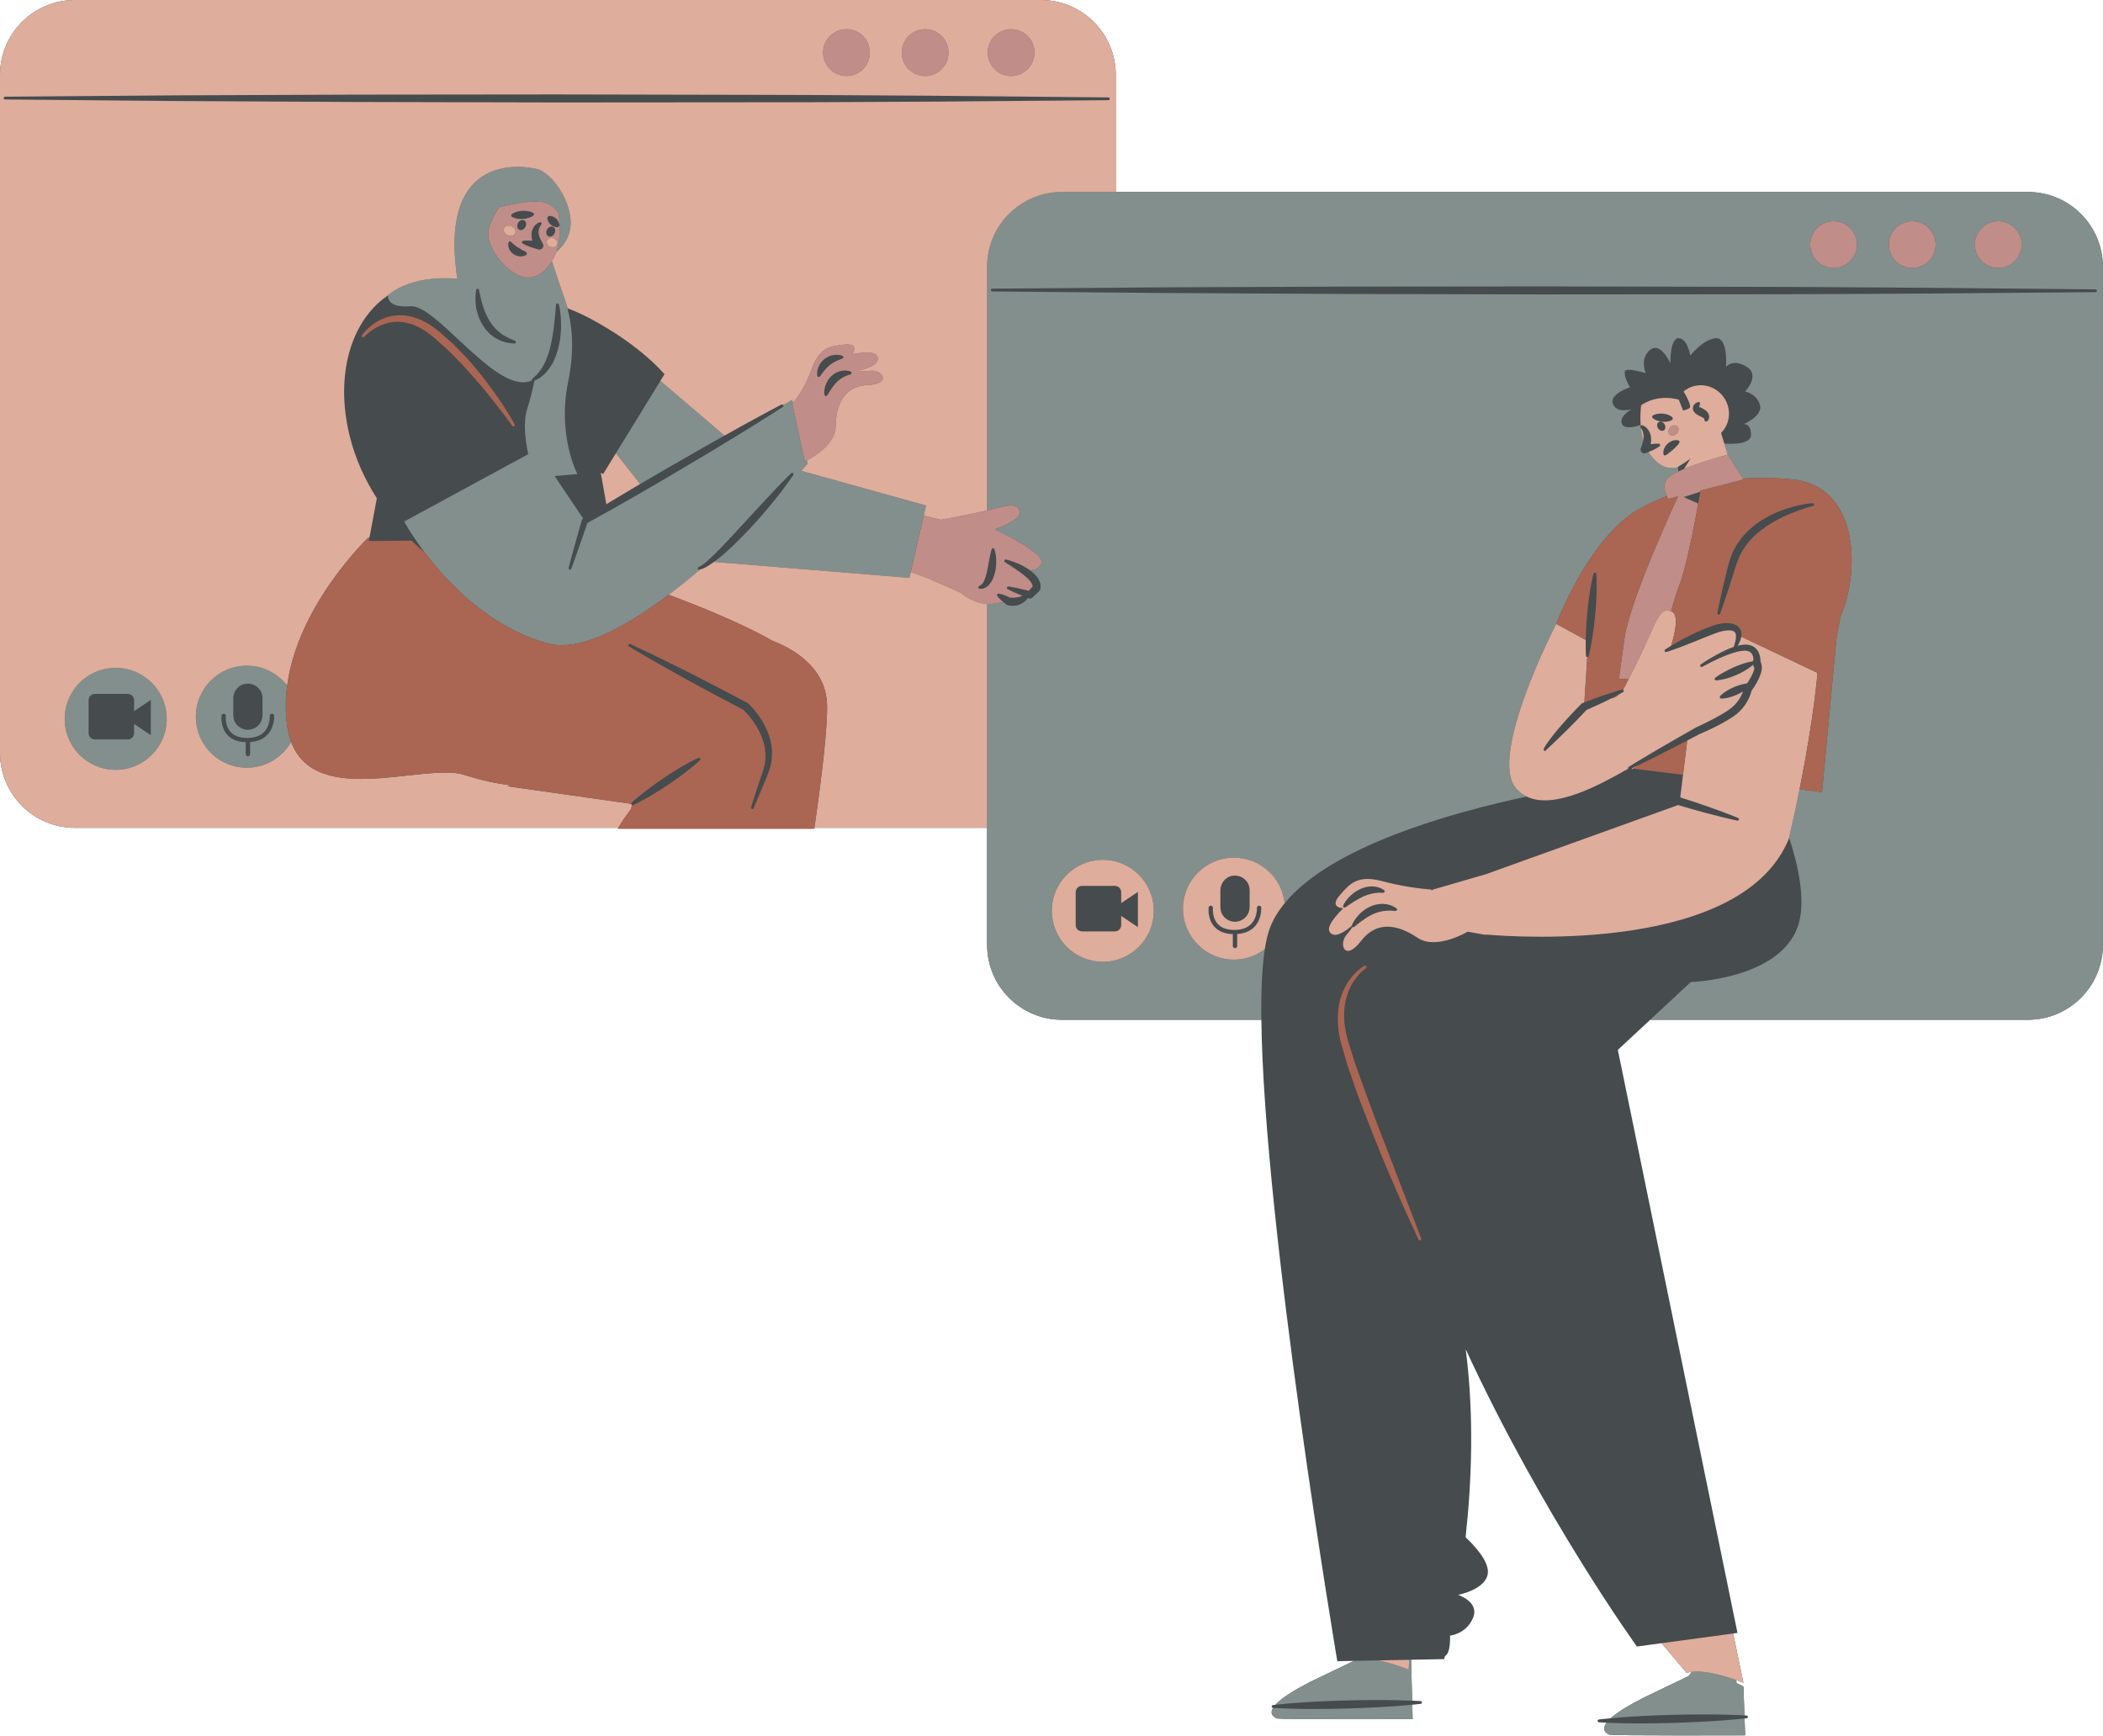
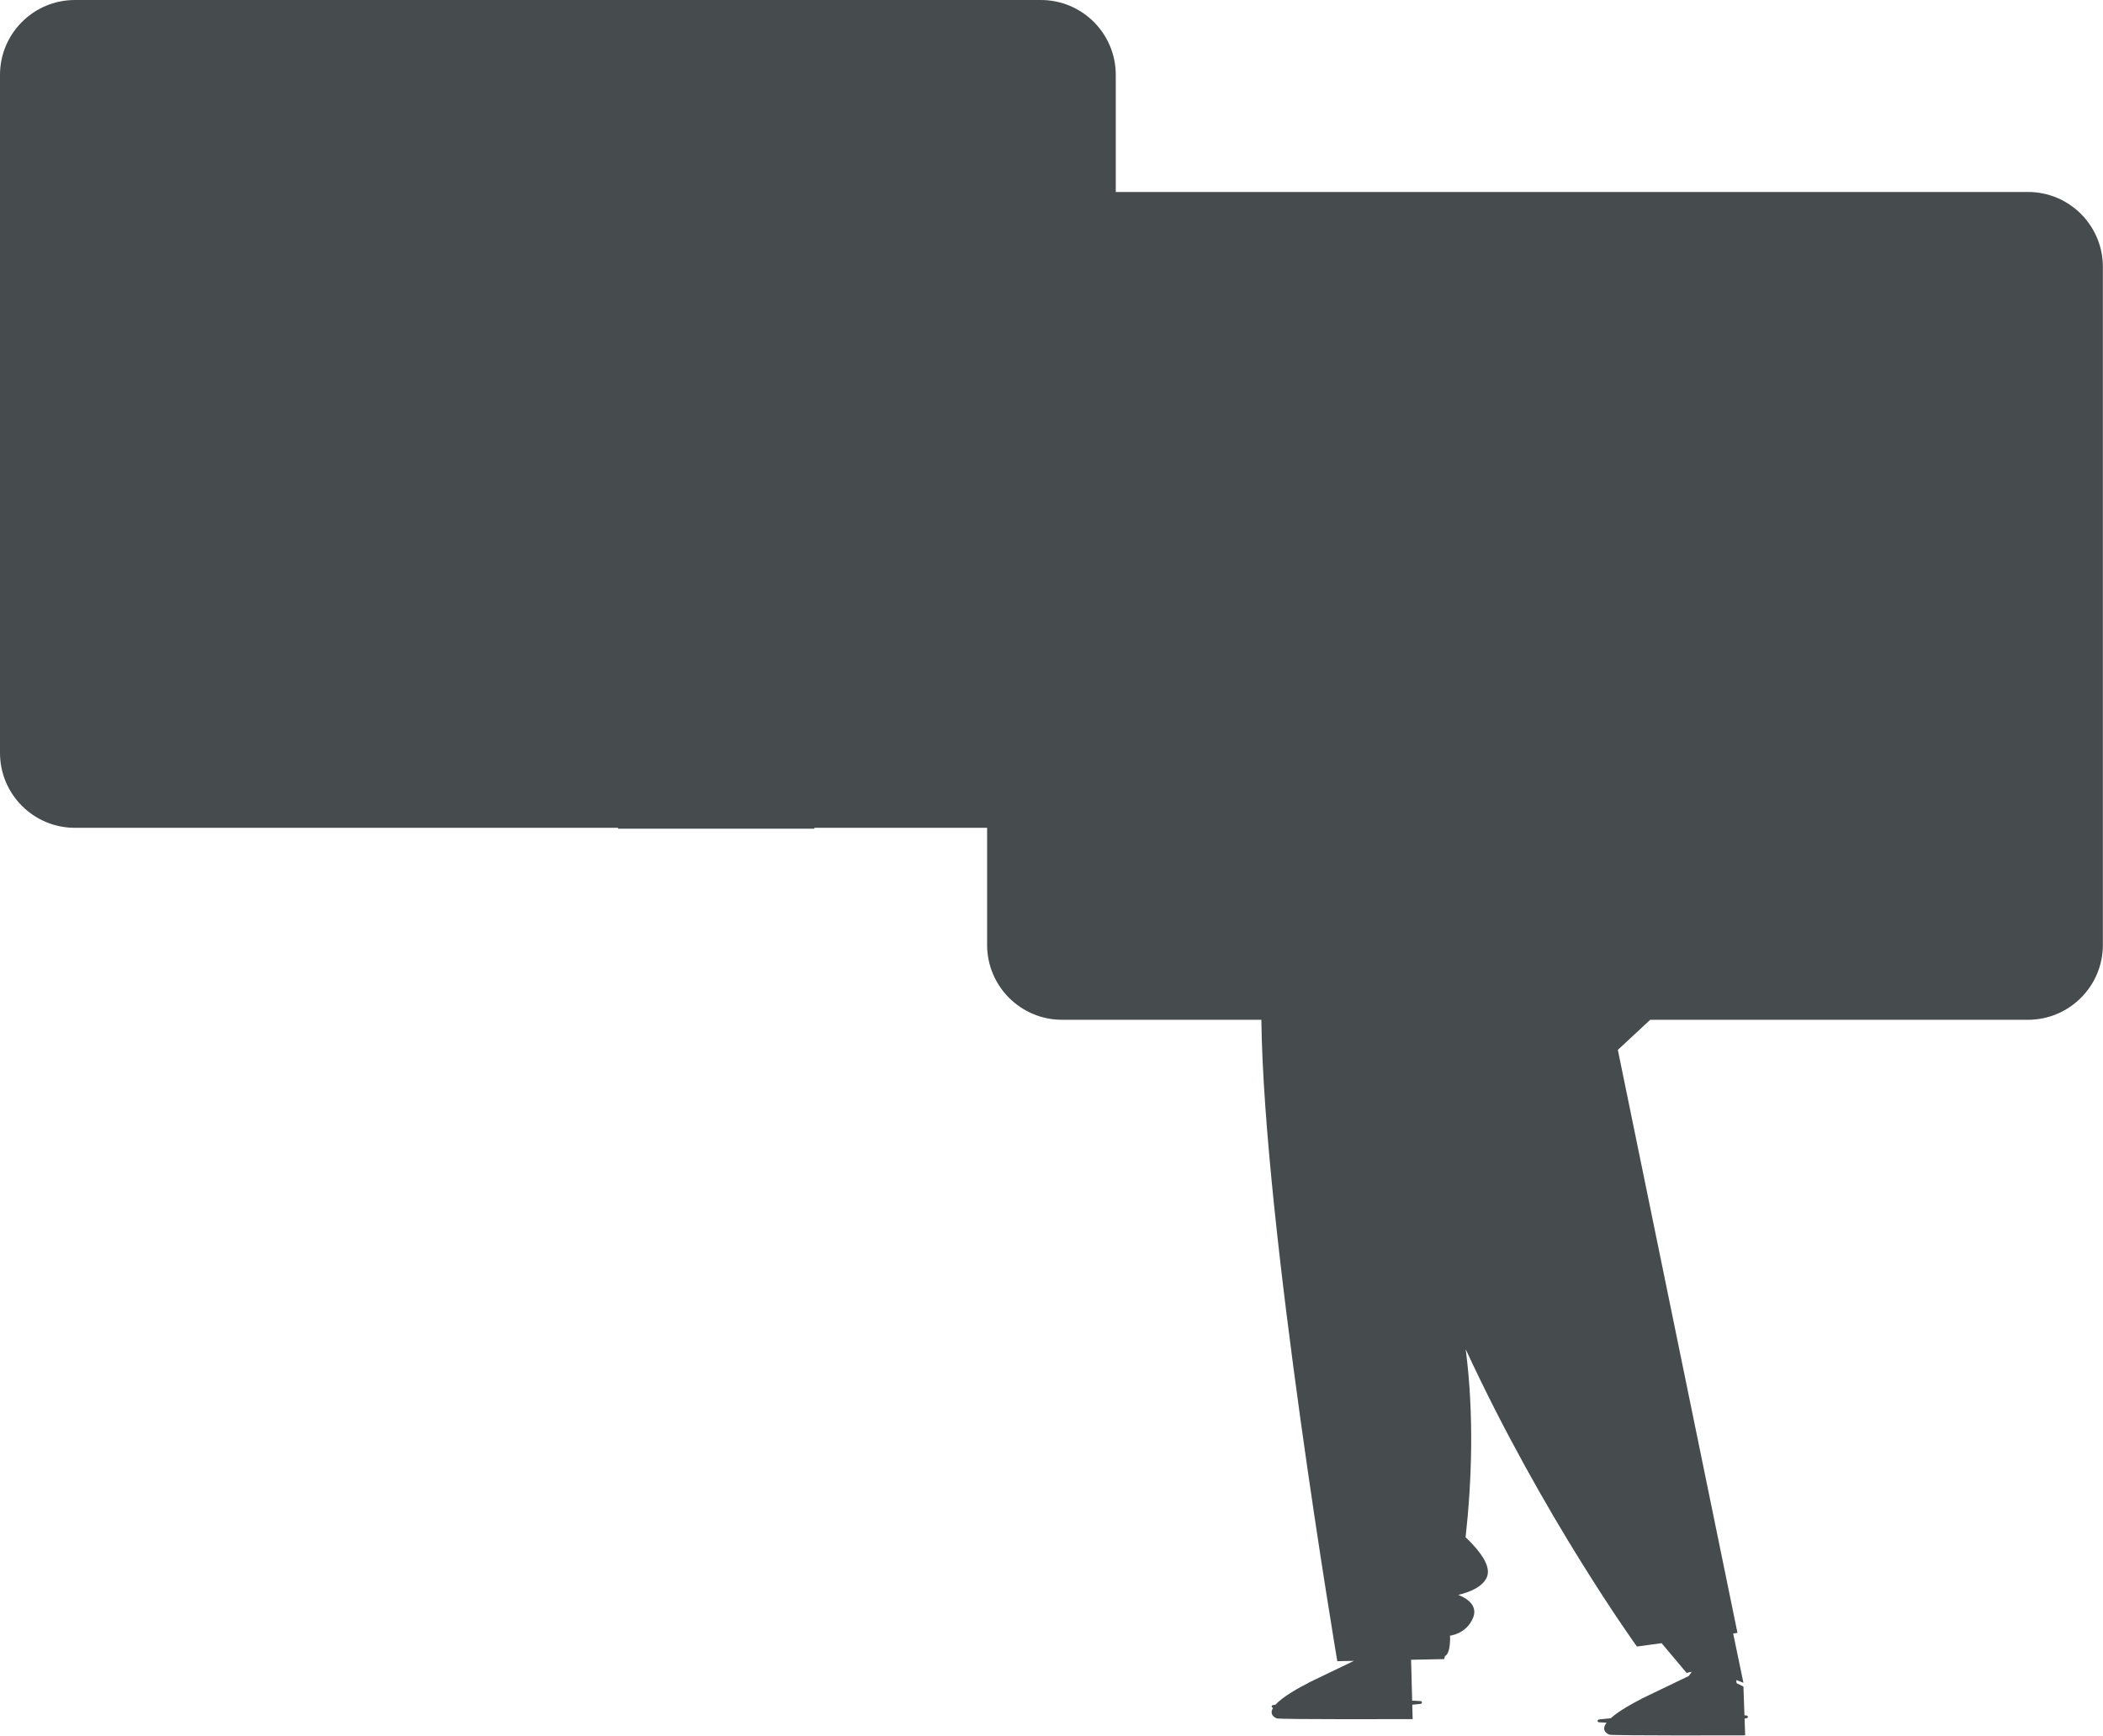
<svg xmlns="http://www.w3.org/2000/svg" fill="#000000" height="396.9" preserveAspectRatio="xMidYMid meet" version="1" viewBox="0.0 0.0 480.8 396.9" width="480.8" zoomAndPan="magnify">
  <g id="change1_1">
    <path d="M480.772,61.023v155.028c0,9.459-7.671,17.129-17.13,17.129h-86.364l-7.399,6.883 l27.354,133.315l-0.987,0.133l2.349,11.27c0,0-0.644-0.264-1.648-0.621c0.029,0.234,0.055,0.467,0.078,0.699 l1.57,0.783l0.234,6.592c0.301,0.016,0.477,0.027,0.477,0.027c0.176,0.012,0.308,0.164,0.295,0.338 c-0.011,0.154-0.129,0.275-0.276,0.293c0,0-0.173,0.021-0.47,0.055l0.137,3.853c0,0-30.535,0.113-31.119-0.17 c-1.41-0.684-1.365-1.666-0.569-2.727c-0.1-0.004-0.213-0.01-0.305-0.012c-0.925-0.041-1.455-0.084-1.455-0.084 c-0.175-0.014-0.305-0.166-0.29-0.34c0.012-0.152,0.129-0.27,0.273-0.291c0,0,0.526-0.07,1.448-0.16 c0.361-0.031,0.799-0.074,1.273-0.121c1.902-1.728,5.147-3.484,6.96-4.396c-0.019-0.012-0.031-0.018-0.031-0.018 l10.899-5.244l0.704-0.957c-0.415,0.055-0.812,0.129-1.163,0.256l-5.731-6.809l-5.644,0.764 c0,0-21.439-29.674-39.144-67.977c1.98,15.332,1.345,30.588-0.024,42.998c1.775,1.656,5.432,5.447,5.08,8.264 c-0.463,3.701-6.8,4.906-6.8,4.906s4.96,1.572,3.411,5.275c-1.549,3.701-5.255,4.043-5.255,4.043 s0.243,3.992-1.161,4.684c-0.112,0.443-0.177,0.682-0.177,0.682l-7.56,0.148l0.245,9.359 c0.165,0.006,0.336,0.012,0.481,0.016c0.926,0.039,1.456,0.076,1.456,0.076c0.175,0.012,0.306,0.164,0.294,0.338 c-0.01,0.154-0.129,0.275-0.277,0.293c0,0-0.526,0.065-1.448,0.154c-0.145,0.012-0.317,0.027-0.481,0.043 l0.086,3.291c0,0-30.535,0.115-31.119-0.168c-1.266-0.613-1.361-1.467-0.792-2.402c-0.004,0-0.024-0.002-0.024-0.002 c-0.175-0.016-0.305-0.168-0.291-0.342c0.012-0.152,0.13-0.27,0.274-0.289c0,0,0.215-0.029,0.575-0.07 c1.717-1.916,5.561-4.002,7.594-5.027c-0.019-0.01-0.031-0.018-0.031-0.018l10.391-4.996l-3.803,0.074 c0,0-16.805-99.549-17.362-146.664h-45.57c-9.461,0-17.129-7.67-17.129-17.129v-26.766h-39.48 c-0.01,0.066-0.019,0.132-0.028,0.198h-2.728h-40.291h-1.925c0.04-0.068,0.085-0.13,0.126-0.198H17.129 C7.669,189.285,0,181.616,0,172.156V17.129C0,7.669,7.669,0,17.129,0h220.835c9.46,0,17.13,7.669,17.13,17.129 v26.766h208.548C473.101,43.895,480.772,51.562,480.772,61.023z" fill="#464b4d" />
  </g>
  <g id="change2_1">
-     <path d="M56.438,152.215c-6.439,0-11.659,5.219-11.659,11.658s5.22,11.66,11.659,11.66 c4.344,0,8.125-2.381,10.131-5.904c-0.419-1.127-0.743-2.38-0.938-3.805c-0.42-3.073-0.361-6.108,0.03-9.063 C63.528,154,60.195,152.215,56.438,152.215z M53.331,161.59c0-0.639-0.003-1.278,0-1.918 c0.011-1.71,1.287-3.167,2.922-3.337c1.779-0.184,3.32,0.909,3.695,2.63c0.053,0.24,0.071,0.493,0.073,0.74 c0.005,1.256,0.005,2.512,0.001,3.769c-0.007,1.72-1.154,3.069-2.845,3.356c-1.755,0.301-3.552-0.973-3.786-2.739 c-0.096-0.726-0.045-1.471-0.06-2.207C53.33,161.786,53.331,161.688,53.331,161.59z M61.149,168.002 c-0.953,1.014-2.301,1.558-3.976,1.678v2.745c0,0.274-0.222,0.496-0.496,0.496s-0.495-0.222-0.495-0.496v-2.718 c-1.838-0.062-3.272-0.622-4.232-1.707c-1.588-1.786-1.316-4.262-1.304-4.365c0.03-0.273,0.282-0.469,0.55-0.435 c0.273,0.033,0.467,0.279,0.435,0.551c-0.003,0.038-0.223,2.156,1.065,3.597c0.824,0.924,2.106,1.394,3.809,1.394 c1.715,0,3.031-0.476,3.914-1.41c1.374-1.457,1.266-3.586,1.266-3.607c-0.017-0.273,0.191-0.509,0.465-0.524 c0.277-0.017,0.508,0.19,0.525,0.464C62.681,163.766,62.815,166.227,61.149,168.002z M26.452,152.711 c-6.439,0-11.658,5.219-11.658,11.66c0,6.438,5.219,11.657,11.658,11.657c6.438,0,11.658-5.22,11.658-11.657 C38.11,157.93,32.89,152.711,26.452,152.711z M34.477,168.102c-1.273-0.854-2.529-1.695-3.822-2.561 c0,0.113,0,0.176,0,0.241c0,0.61,0.001,1.222,0,1.833c-0.006,0.844-0.629,1.461-1.473,1.461 c-2.481,0-4.963,0-7.443,0c-0.856,0-1.484-0.619-1.484-1.469c-0.002-2.488-0.002-4.975,0-7.462 c0-0.853,0.626-1.476,1.478-1.476c2.482,0,4.963,0,7.444,0c0.855,0,1.473,0.619,1.477,1.476 c0.001,0.742,0,1.486,0,2.229c0,0.062,0.005,0.126,0.01,0.226c1.282-0.858,2.537-1.699,3.812-2.554 C34.477,162.74,34.477,165.402,34.477,168.102z M463.642,43.895H255.094h-12.287 c-9.461,0-17.129,7.668-17.129,17.129v55.679c0.45-0.107,0.89-0.215,1.297-0.321 c4.452-1.161,5.837-1.156,6.161,0.727c0.324,1.881-5.71,3.937-5.71,3.937s12.057,5.521,10.675,7.94 c-0.576,1.008-1.589,1.364-2.574,1.443c0.474,0.346,0.932,0.734,1.348,1.21c0.315,0.366,0.621,0.783,0.822,1.31 c0.102,0.26,0.174,0.55,0.206,0.854c0.028,0.307,0,0.623-0.069,0.928c-0.037,0.162-0.117,0.303-0.227,0.412 l-0.006,0.007c-0.499,0.499-1.022,0.974-1.532,1.462l-0.052,0.049c-0.221,0.211-0.534,0.263-0.801,0.16 c-0.072-0.027-0.144-0.057-0.216-0.084c-0.015,0.021-0.026,0.045-0.042,0.067c-0.144,0.177-0.259,0.397-0.451,0.531 c-0.177,0.151-0.357,0.31-0.553,0.449c-0.19,0.147-0.414,0.242-0.633,0.346 c-0.219,0.11-0.447,0.194-0.688,0.248c-0.238,0.059-0.478,0.116-0.727,0.125c-0.245,0.022-0.492,0.043-0.743,0.011 c-0.126-0.012-0.247-0.015-0.378-0.047c-0.131-0.026-0.244-0.044-0.418-0.098l-0.06-0.018 c-0.058-0.018-0.111-0.045-0.158-0.078c-0.247-0.18-0.481-0.38-0.721-0.574 c-0.662,0.103-1.379,0.209-2.191,0.32c-0.538,0.074-1.059,0.091-1.56,0.065v51.203v26.766 c0,9.459,7.668,17.129,17.129,17.129h45.57c-0.077-6.525,0.159-12.035,0.794-16.146 c-1.961,1.496-4.4,2.394-7.057,2.394c-6.439,0-11.658-5.221-11.658-11.66s5.22-11.659,11.658-11.659 c6.021,0,10.972,4.563,11.591,10.418c10.769-13.181,38.674-20.847,55.329-24.387 c-0.94-0.457-1.792-1.103-2.519-1.991c-6.229-7.613,9.273-37.511,9.273-37.511l0.003,0.002 c1.201-3.034,8.576-20.746,19.34-26.473c2.083-1.108,4.06-2.009,5.913-2.755 c-0.476-0.97-1.048-2.795,0.392-4.248c0.418-0.423,1.23-0.889,2.253-1.363l-0.048-0.975l-0.001-0.015 c-0.124,0.041-0.249,0.09-0.366,0.113c-2.754,0.558-4.898-1.177-6.386-3.575c-0.215,0.086-0.425,0.185-0.642,0.265 c-0.453,0.166-0.955-0.066-1.121-0.519c-0.074-0.199-0.068-0.408-0.003-0.594l0.048-0.133 c0.072-0.203,0.145-0.404,0.228-0.603c0.054-0.2,0.132-0.396,0.189-0.593c0.035-0.164,0.07-0.326,0.103-0.488 c-0.281-0.947-0.453-1.928-0.549-2.877c-0.009-0.015-0.019-0.031-0.027-0.045l-0.045-0.07 c-0.074-0.113-0.045-0.244,0.029-0.348c-0.004-0.061-0.008-0.123-0.012-0.184 c-1.4,0.474-3.63,1.005-4.228-0.169c-0.889-1.747,2.181-3.438,2.181-3.438s-3.393,1.065-4.281-1.194 c-0.888-2.262,3.877-3.801,3.877-3.801s-1.534-2.742-1.129-3.678c0.402-0.936,4.752,0.451,4.752,0.451 s-1.443-3.312,0.982-5.314s4.656,3.054,4.656,3.054s-0.136-5.733,1.882-5.741c2.019-0.007,2.667,3.964,2.667,3.964 s2.906-3.714,5.812-3.956c2.908-0.243,2.344,6.541,2.344,6.541s1.615-2.021,4.764,0 c3.15,2.018-0.402,5.651-0.402,5.651s2.584,0.404,3.391,2.989s-3.714,4.471-3.714,4.471s1.614-0.352,1.692,2.366 c0.07,2.456-5.107,2.146-6.113,2.062l0.771,2.536l3.503,5.452c3.285-0.203,7.05-0.195,11.223,0.21 c15.737,1.529,15.331,21.698,11.116,31.251c-0.324,1.677-0.636,3.265-0.935,4.784l-3.334,35.456l-5.133-0.638 c-0.683,3.403-1.473,7.088-2.39,11.036c2.201,6.806,3.638,14.053,2.298,19.301 c-3.349,13.1-24.783,13.736-24.783,13.736l-9.278,8.633h86.364c9.459,0,17.13-7.67,17.13-17.129V61.023 C480.772,51.562,473.101,43.895,463.642,43.895z M456.845,50.575c2.953,0,5.346,2.394,5.346,5.346 s-2.393,5.347-5.346,5.347c-2.951,0-5.346-2.394-5.346-5.347S453.894,50.575,456.845,50.575z M437.188,50.575 c2.952,0,5.346,2.394,5.346,5.346s-2.394,5.347-5.346,5.347c-2.953,0-5.348-2.394-5.348-5.347 S434.235,50.575,437.188,50.575z M419.204,50.575c2.953,0,5.346,2.394,5.346,5.346s-2.393,5.347-5.346,5.347 s-5.346-2.394-5.346-5.347S416.251,50.575,419.204,50.575z M252.13,219.922c-6.439,0-11.658-5.219-11.658-11.656 c0-6.441,5.219-11.661,11.658-11.661c6.438,0,11.657,5.219,11.657,11.661 C263.787,214.704,258.567,219.922,252.13,219.922z M479.085,66.802c0,0-15.766,0.13-39.415,0.326 c-11.824,0.04-25.619,0.164-40.399,0.156c-14.781,0.012-30.546,0.024-46.312,0.036 c-15.766-0.036-31.531-0.073-46.31-0.108c-14.781-0.078-28.576-0.152-40.4-0.216 c-23.648-0.215-39.414-0.359-39.414-0.359c-0.174-0.002-0.315-0.144-0.312-0.318 c0.002-0.172,0.141-0.31,0.312-0.312c0,0,15.767-0.124,39.416-0.309c11.824-0.047,25.619-0.103,40.398-0.162 c14.781-0.016,30.547-0.031,46.312-0.048c15.766,0.032,31.531,0.065,46.312,0.097 c14.78,0.011,28.575,0.153,40.399,0.209c23.648,0.227,39.414,0.377,39.414,0.377 c0.174,0.002,0.315,0.145,0.312,0.318S479.257,66.8,479.085,66.802z M140.825,103.615l10.159-16.527l14.656,12.521 c-1.39,0.772-2.782,1.541-4.164,2.328l-5.661,3.254c-3.164,1.808-6.317,3.637-9.458,5.486L140.825,103.615z M211.725,115.586l-28.551-7.932c0.952-1.047,1.478-1.647,1.478-1.647l-0.182-0.753 c-0.293,0.152-0.481,0.239-0.481,0.239l-2.854-13.169c0,0,0.065-0.067,0.171-0.188l-0.171-0.708l-2.065,1.206 c0.003,0.005,0.01,0.006,0.013,0.011c0.075,0.144,0.026,0.322-0.107,0.41c-1.826,1.19-3.676,2.337-5.518,3.499 c-1.837,1.171-3.705,2.288-5.561,3.428c-1.859,1.132-3.709,2.279-5.577,3.397l-5.616,3.329 c-3.74,2.229-7.49,4.438-11.268,6.604c-3.697,2.13-7.419,4.222-11.158,6.283 c-0.574,1.702-1.145,3.405-1.755,5.098c-0.633,1.783-1.254,3.571-1.917,5.345 c-0.061,0.164-0.243,0.246-0.407,0.185c-0.151-0.057-0.233-0.221-0.194-0.374c0.469-1.835,0.981-3.657,1.48-5.483 c0.491-1.827,1.025-3.643,1.553-5.459c0.046-0.158,0.147-0.285,0.277-0.369l-6.514-9.685l5.211-0.45 c0,0-4.628-8.761-2.136-20.984c1.695-8.319,0.689-13.956-0.127-16.713l0.132-0.003l-0.068-0.203l-3.639-10.774 c-1.403,2.343-3.461,4.008-6.245,3.686c-3.377-0.391-9.626-7.074-8.056-11.49c0.598-1.68,1.331-3.272,2.314-4.596 l-0.005,0.021c0,0,7.68-1.94,10.39-1.038c1.588,0.528,2.562,1.555,3.109,2.322 c0.34,2.205,0.631,5.92-0.485,8.963c1.424-1.184,3.681-3.726,3.22-7.707 c-0.662-5.735-4.981-10.567-7.57-11.219c-2.366-0.596-22.812-4.63-18.273,25.082 c-10.952-1.016-15.847,3.762-15.847,3.762l-0.001,0.006c-0.013,0.071-0.492,2.965,5.107,2.508 c5.67-0.463,18.049,17.933,26.144,17.381c0.601-0.041,1.153-0.203,1.671-0.449l0,0 c-0.059-0.125-0.025-0.271,0.07-0.36l0.043-0.04c0,0,0.21-0.194,0.576-0.536c0.176-0.174,0.424-0.334,0.623-0.618 c0.209-0.272,0.459-0.554,0.707-0.882c0.213-0.354,0.445-0.738,0.69-1.144c0.195-0.44,0.426-0.881,0.619-1.366 c0.166-0.501,0.398-0.984,0.523-1.531c0.158-0.531,0.324-1.068,0.429-1.63c0.128-0.552,0.247-1.109,0.337-1.667 c0.107-0.552,0.17-1.107,0.26-1.64c0.068-0.538,0.135-1.058,0.197-1.551c0.053-0.498,0.102-0.968,0.146-1.401 c0.162-1.754,0.27-2.923,0.27-2.923c0.016-0.177,0.172-0.306,0.348-0.289c0.137,0.012,0.246,0.109,0.281,0.234 c0,0,0.324,1.184,0.453,2.992c0.07,0.905,0.092,1.969,0.019,3.106c-0.049,0.568-0.069,1.159-0.179,1.754 c-0.089,0.595-0.176,1.203-0.338,1.801c-0.127,0.603-0.321,1.193-0.512,1.773c-0.168,0.586-0.473,1.127-0.696,1.665 c-0.248,0.533-0.593,1.005-0.863,1.469c-0.319,0.441-0.677,0.824-0.978,1.187 c-0.338,0.338-0.699,0.6-0.99,0.847c-0.278,0.266-0.615,0.383-0.85,0.521 c-0.302,0.156-0.511,0.258-0.637,0.318c-0.496,2.369-1.068,4.672-1.652,6.439 c-0.969,2.931-0.477,7.066,0.221,10.368l-28.36,15.405c0,0,1.605,2.972,4.657,7.014 c5.301,7.022,14.98,17.284,28.281,20.871c7.178,1.935,17.496-3.579,27.521-11.145 c2.428-1.832,4.837-3.782,7.182-5.779c-0.077,0.019-0.125,0.031-0.125,0.031c-0.167,0.042-0.336-0.059-0.379-0.225 c-0.037-0.146,0.037-0.296,0.169-0.358l0.061-0.029c0,0,0.096-0.047,0.273-0.131 c0.176-0.086,0.435-0.252,0.756-0.485c0.65-0.457,1.51-1.251,2.514-2.234c2.012-1.97,4.567-4.761,7.133-7.545 c1.285-1.395,2.569-2.792,3.772-4.099c1.204-1.31,2.345-2.518,3.333-3.549c0.976-1.038,1.834-1.868,2.408-2.47 c0.585-0.595,0.932-0.924,0.932-0.924c0.127-0.12,0.327-0.116,0.449,0.012c0.102,0.108,0.113,0.272,0.036,0.392 c0,0-0.261,0.404-0.745,1.084c-0.496,0.672-1.174,1.659-2.056,2.786c-1.741,2.273-4.178,5.211-6.774,8.016 c-1.3,1.399-2.631,2.774-3.93,4.017c-0.643,0.628-1.291,1.211-1.906,1.761 c-0.611,0.554-1.219,1.052-1.785,1.503c-0.321,0.257-0.631,0.489-0.932,0.707l44.658,3.653l0.315-1.362 l2.975-12.895L211.725,115.586z M116.906,78.487c-0.228-0.026-0.509-0.052-0.83-0.099 c-0.319-0.049-0.665-0.177-1.05-0.295c-0.193-0.064-0.395-0.129-0.602-0.196 c-0.199-0.093-0.398-0.202-0.604-0.311c-0.416-0.216-0.86-0.444-1.248-0.788c-0.201-0.159-0.407-0.323-0.615-0.487 c-0.182-0.192-0.367-0.387-0.554-0.582c-0.387-0.385-0.677-0.849-0.993-1.295 c-0.309-0.45-0.519-0.953-0.758-1.428c-0.191-0.492-0.4-0.974-0.511-1.462 c-0.064-0.24-0.128-0.477-0.19-0.708c-0.038-0.236-0.077-0.467-0.114-0.691c-0.088-0.444-0.102-0.875-0.133-1.266 c-0.036-0.786,0.002-1.438,0.062-1.893c0.053-0.457,0.12-0.714,0.12-0.714l0.002-0.006 c0.046-0.172,0.222-0.275,0.394-0.231c0.125,0.033,0.215,0.136,0.235,0.257c0,0,0.17,0.976,0.521,2.389 c0.112,0.346,0.189,0.73,0.321,1.118c0.122,0.392,0.26,0.799,0.418,1.21c0.136,0.422,0.361,0.816,0.524,1.244 c0.214,0.4,0.425,0.812,0.667,1.198c0.255,0.377,0.482,0.778,0.794,1.097c0.142,0.175,0.28,0.347,0.419,0.518 c0.159,0.149,0.317,0.295,0.475,0.44c0.16,0.139,0.298,0.304,0.461,0.428c0.168,0.121,0.331,0.239,0.49,0.353 c0.16,0.119,0.315,0.235,0.465,0.348c0.167,0.09,0.326,0.176,0.479,0.26c0.314,0.156,0.584,0.354,0.854,0.463 c0.271,0.103,0.506,0.208,0.703,0.289c0.396,0.179,0.622,0.28,0.622,0.28l0.036,0.017 c0.159,0.071,0.231,0.259,0.159,0.418c-0.057,0.123-0.18,0.194-0.308,0.185 C117.621,78.548,117.364,78.533,116.906,78.487z M397.873,393.045c0.415-0.039,0.736-0.074,0.98-0.1l0.137,3.853 c0,0-30.535,0.113-31.119-0.17c-1.41-0.684-1.365-1.666-0.569-2.727c0.903,0.035,2.101,0.102,3.528,0.123 c3.172,0.07,7.396,0.053,11.619-0.07c4.223-0.115,8.441-0.346,11.604-0.582 C395.634,393.26,396.951,393.122,397.873,393.045z M319.54,390.079c1.332-0.096,2.46-0.207,3.34-0.285l0.086,3.291 c0,0-30.535,0.115-31.119-0.168c-1.266-0.613-1.361-1.467-0.792-2.402c0.062,0.004,0.564,0.043,1.431,0.08 c0.926,0.029,2.248,0.113,3.833,0.135c3.171,0.07,7.396,0.053,11.617-0.07 C312.159,390.543,316.378,390.313,319.54,390.079z M396.944,384.159c0.029,0.234,0.055,0.467,0.078,0.699l1.57,0.783 l0.234,6.592c-0.243-0.014-0.564-0.029-0.978-0.047c-0.925-0.027-2.247-0.092-3.832-0.121 c-3.171-0.062-7.396-0.066-11.62,0.049c-4.223,0.105-8.442,0.316-11.605,0.56 c-0.962,0.065-1.81,0.146-2.546,0.221c1.902-1.728,5.147-3.484,6.96-4.396c-0.019-0.012-0.031-0.018-0.031-0.018 l10.899-5.244l0.704-0.957C389.874,381.873,394.501,383.291,396.944,384.159z M322.61,379.514l0.245,9.359 c-0.882-0.031-2.015-0.082-3.351-0.105c-3.17-0.062-7.396-0.065-11.618,0.049 c-4.223,0.107-8.442,0.316-11.605,0.56c-1.581,0.107-2.897,0.264-3.819,0.342 c-0.361,0.035-0.642,0.066-0.873,0.092c1.717-1.916,5.561-4.002,7.594-5.027c-0.019-0.01-0.031-0.018-0.031-0.018 l10.391-4.996l5.488-0.107c3.556,0.668,7.029,2.133,7.029,2.133l0.123-2.273L322.61,379.514z" fill="#828f8d" />
-   </g>
+     </g>
  <g id="change3_1">
-     <path d="M188.181,12.026c0-2.952,2.394-5.346,5.346-5.346c2.953,0,5.346,2.394,5.346,5.346 s-2.393,5.347-5.346,5.347C190.574,17.373,188.181,14.979,188.181,12.026z M211.511,17.373 c2.953,0,5.346-2.394,5.346-5.347s-2.393-5.346-5.346-5.346s-5.347,2.394-5.347,5.346S208.558,17.373,211.511,17.373 z M231.167,17.373c2.953,0,5.346-2.394,5.346-5.347s-2.393-5.346-5.346-5.346c-2.951,0-5.345,2.394-5.345,5.346 S228.216,17.373,231.167,17.373z M419.204,61.268c2.953,0,5.346-2.394,5.346-5.347s-2.393-5.346-5.346-5.346 s-5.346,2.394-5.346,5.346S416.251,61.268,419.204,61.268z M437.188,61.268c2.952,0,5.346-2.394,5.346-5.347 s-2.394-5.346-5.346-5.346c-2.953,0-5.348,2.394-5.348,5.346S434.235,61.268,437.188,61.268z M456.845,61.268 c2.953,0,5.346-2.394,5.346-5.347s-2.393-5.346-5.346-5.346c-2.951,0-5.346,2.394-5.346,5.346 S453.894,61.268,456.845,61.268z M215.076,118.848c0,0,6.14-1.08,10.602-2.146 c0.45-0.107,0.89-0.215,1.297-0.321c4.452-1.161,5.837-1.156,6.161,0.727c0.324,1.881-5.71,3.937-5.71,3.937 s12.057,5.521,10.675,7.94c-0.576,1.008-1.589,1.364-2.574,1.443c-0.251-0.185-0.506-0.36-0.764-0.523 c-0.75-0.461-1.522-0.85-2.32-1.174c-0.796-0.326-1.603-0.601-2.451-0.783c-0.125-0.027-0.26,0.023-0.335,0.137 c-0.097,0.146-0.057,0.346,0.091,0.443l0.006,0.004c1.391,0.919,2.799,1.786,4.055,2.758 c0.627,0.479,1.213,0.998,1.674,1.533c0.224,0.271,0.394,0.553,0.505,0.803c0.054,0.127,0.083,0.246,0.101,0.356 c0.006,0.051-0.004,0.098-0.006,0.145c-0.298,0.319-0.593,0.643-0.887,0.968 c-1.522-0.393-3.053-0.757-4.628-0.985c-0.13-0.019-0.266,0.044-0.329,0.168c-0.082,0.156-0.021,0.351,0.136,0.432 c1.108,0.577,2.245,1.07,3.391,1.534c-0.172,0.055-0.34,0.104-0.495,0.171c-0.156,0.076-0.345,0.066-0.502,0.123 c-0.161,0.053-0.326,0.084-0.496,0.087c-0.164,0.019-0.324,0.061-0.49,0.051 c-0.164,0.005-0.327,0.01-0.486-0.003c-0.144-0.001-0.332-0.023-0.412-0.029c-0.364-0.182-0.731-0.361-1.114-0.51 c-0.461-0.17-0.931-0.326-1.443-0.409c-0.087-0.015-0.181,0.006-0.256,0.06 c-0.153,0.111-0.186,0.325-0.075,0.477c0.307,0.421,0.658,0.769,1.018,1.103c0.134,0.121,0.28,0.221,0.418,0.334 c-0.662,0.103-1.379,0.209-2.191,0.32c-0.538,0.074-1.059,0.091-1.56,0.065 c-3.545-0.185-6.056-2.559-6.056-2.559l-7.43-3.289l-3.971-1.465l2.975-12.895L215.076,118.848z M223.674,134.274 c-0.014,0.175,0.117,0.329,0.292,0.341c0,0,0.047,0.004,0.133,0.012c0.086,0,0.221,0.029,0.385-0.003 c0.171-0.016,0.373-0.064,0.599-0.153c0.217-0.098,0.457-0.228,0.678-0.414c0.214-0.186,0.44-0.401,0.619-0.656 c0.185-0.254,0.366-0.523,0.503-0.819c0.297-0.585,0.5-1.23,0.643-1.874c0.29-1.291,0.279-2.588,0.168-3.545 c-0.108-0.958-0.343-1.586-0.343-1.586c-0.036-0.092-0.112-0.171-0.215-0.201c-0.177-0.055-0.362,0.045-0.416,0.221 c0,0-0.192,0.612-0.377,1.511c-0.189,0.899-0.4,2.083-0.62,3.219c-0.111,0.568-0.246,1.122-0.398,1.608 c-0.151,0.49-0.329,0.909-0.519,1.224c-0.101,0.151-0.195,0.284-0.295,0.395c-0.105,0.093-0.197,0.192-0.291,0.249 c-0.18,0.128-0.312,0.188-0.312,0.188l-0.045,0.021C223.759,134.054,223.683,134.154,223.674,134.274z M383.34,99.152c0.493-0.508,0.559-1.247,0.148-1.652c-0.411-0.404-1.144-0.321-1.636,0.185 c-0.49,0.507-0.557,1.248-0.146,1.653C382.117,99.744,382.849,99.66,383.34,99.152z M127.195,57.594 c-0.069,0.189-0.134,0.379-0.214,0.561c-0.24,0.547-0.51,1.073-0.809,1.571 c-1.403,2.343-3.461,4.008-6.245,3.686c-3.377-0.391-9.626-7.074-8.056-11.49c0.598-1.68,1.331-3.272,2.314-4.596 l-0.005,0.021c0,0,7.68-1.94,10.39-1.038c1.588,0.528,2.562,1.555,3.109,2.322 C128.02,50.836,128.311,54.551,127.195,57.594z M125.37,54.029c0.477,0.237,1.107-0.054,1.412-0.648 c0.303-0.596,0.161-1.272-0.315-1.511c-0.477-0.235-1.109,0.054-1.412,0.65 C124.751,53.116,124.894,53.792,125.37,54.029z M122.061,51.849c-0.164,0.24-0.311,0.511-0.391,0.799 c-0.049,0.144-0.088,0.288-0.107,0.436c-0.019,0.146-0.059,0.3-0.055,0.445 c-0.01,0.299,0.012,0.59,0.065,0.873c0.021,0.227,0.094,0.431,0.161,0.637c-0.695-0.051-1.399-0.057-2.121,0.023 c-0.101,0.012-0.198,0.07-0.253,0.166c-0.09,0.16-0.033,0.361,0.127,0.451c1.167,0.659,2.393,1.037,3.629,1.353 c0.214,0.054,0.449,0.03,0.656-0.086c0.43-0.24,0.582-0.784,0.342-1.214l-0.053-0.095 c-0.207-0.368-0.414-0.722-0.577-1.083c-0.054-0.181-0.147-0.362-0.192-0.537c-0.061-0.178-0.1-0.353-0.12-0.529 c-0.026-0.09-0.019-0.174-0.03-0.262c-0.014-0.091-0.011-0.178-0.002-0.264c0.006-0.175,0.021-0.357,0.074-0.534 c0.043-0.181,0.109-0.364,0.197-0.547c0.084-0.178,0.205-0.373,0.309-0.532l0.046-0.067 c0.052-0.08,0.067-0.181,0.033-0.279c-0.058-0.164-0.238-0.252-0.403-0.193c-0.291,0.102-0.517,0.233-0.749,0.406 C122.436,51.4,122.218,51.6,122.061,51.849z M118.727,52.533c0.476,0.237,1.108-0.053,1.411-0.647 c0.303-0.597,0.162-1.272-0.315-1.509c-0.476-0.238-1.109,0.052-1.412,0.647 C118.107,51.621,118.25,52.295,118.727,52.533z M117.064,49.596c0,0,0.317,0.194,0.783,0.314 c0.465,0.123,1.08,0.198,1.688,0.142c0.607-0.037,1.209-0.191,1.656-0.367c0.447-0.17,0.739-0.386,0.739-0.386 c0.041-0.03,0.079-0.071,0.104-0.118c0.102-0.181,0.039-0.41-0.143-0.512c0,0-0.316-0.178-0.781-0.293 c-0.465-0.12-1.08-0.199-1.69-0.162c-0.609,0.018-1.211,0.168-1.657,0.348 c-0.447,0.174-0.738,0.404-0.738,0.404c-0.034,0.028-0.065,0.062-0.089,0.102 C116.825,49.248,116.883,49.485,117.064,49.596z M116.064,53.799c0.713,0.311,1.494,0.1,1.748-0.476 c0.247-0.576-0.131-1.296-0.844-1.609c-0.715-0.312-1.496-0.1-1.744,0.477 C114.973,52.769,115.349,53.487,116.064,53.799z M116.989,57.779c0.137,0.139,0.307,0.234,0.465,0.353 c0.165,0.107,0.322,0.224,0.51,0.289c0.19,0.065,0.384,0.11,0.568,0.148c0.184,0.045,0.361,0.074,0.525,0.086 c0.137-0.012,0.265-0.029,0.385-0.058c0.478-0.087,0.812-0.259,0.812-0.259c0.04-0.021,0.08-0.051,0.112-0.086 c0.141-0.156,0.128-0.398-0.029-0.54c0,0-0.277-0.25-0.716-0.454c-0.109-0.057-0.23-0.107-0.357-0.152 c-0.086-0.075-0.17-0.141-0.259-0.192c-0.089-0.058-0.175-0.113-0.273-0.149 c-0.096-0.039-0.177-0.134-0.277-0.179c-0.092-0.06-0.207-0.098-0.288-0.17c-0.083-0.067-0.173-0.128-0.263-0.19 c-0.096-0.056-0.173-0.125-0.25-0.193c-0.068-0.074-0.181-0.121-0.238-0.193c-0.139-0.135-0.283-0.251-0.369-0.343 c-0.102-0.097-0.152-0.132-0.153-0.136l-0.104-0.083c-0.031-0.024-0.065-0.042-0.103-0.055 c-0.176-0.056-0.361,0.041-0.418,0.216c0.004-0.006-0.037,0.114-0.058,0.277c-0.028,0.172-0.023,0.411,0.028,0.698 c0.019,0.147,0.078,0.291,0.143,0.446c0.07,0.152,0.123,0.334,0.248,0.469 C116.743,57.476,116.86,57.63,116.989,57.779z M127.427,55.772c0.131-0.56-0.299-1.147-0.963-1.309 c-0.664-0.166-1.307,0.159-1.438,0.721c-0.133,0.56,0.299,1.147,0.959,1.31 C126.649,56.656,127.296,56.332,127.427,55.772z M127.89,51.469c0,0-0.014-0.278-0.137-0.579 c-0.119-0.305-0.332-0.651-0.622-0.912c-0.278-0.273-0.644-0.449-0.963-0.53c-0.316-0.085-0.604-0.057-0.604-0.057 c-0.237,0.025-0.423,0.228-0.419,0.471c0,0,0.002,0.288,0.122,0.594c0.116,0.307,0.333,0.65,0.636,0.896 c0.291,0.26,0.658,0.432,0.977,0.516c0.312,0.088,0.59,0.071,0.59,0.071 C127.714,51.923,127.901,51.713,127.89,51.469z M181.134,92.324c0,0,0.065-0.067,0.171-0.188 c0.594-0.673,2.667-3.218,4.227-7.617c1.838-5.186,4.382-5.414,7.686-5.738c3.306-0.325,1.675,2.193,1.675,2.193 c3.682-0.656,5.974-0.523,5.796,1.201c-0.181,1.726-4.326,2.545-4.326,2.545s0.076,0.302,2.696,0.045 c2.621-0.256,4.906,3.015-0.65,3.271c-5.559,0.256-7.291,4.601-7.346,9.437c-0.048,4.076-5.022,6.969-6.592,7.781 c-0.293,0.152-0.481,0.239-0.481,0.239L181.134,92.324z M193.047,84.73c-0.224,0.001-0.466,0.034-0.722,0.082 c-0.246,0.071-0.525,0.115-0.782,0.243c-0.542,0.201-1.048,0.566-1.505,0.974c-0.207,0.22-0.425,0.44-0.592,0.684 c-0.161,0.245-0.328,0.487-0.441,0.738c-0.117,0.249-0.22,0.493-0.303,0.729c-0.07,0.248-0.127,0.481-0.168,0.698 c-0.055,0.219-0.075,0.406-0.07,0.567c-0.008,0.163-0.005,0.308-0.002,0.427c0.006,0.238,0.021,0.379,0.021,0.379 c0.01,0.086,0.053,0.17,0.125,0.229c0.148,0.117,0.363,0.094,0.48-0.054c0.001,0,0.088-0.11,0.22-0.31 c0.138-0.182,0.292-0.526,0.503-0.801c0.106-0.144,0.207-0.303,0.305-0.471c0.128-0.159,0.252-0.328,0.367-0.509 c0.119-0.178,0.279-0.325,0.405-0.503c0.134-0.172,0.299-0.31,0.433-0.482c0.161-0.14,0.309-0.301,0.479-0.421 c0.164-0.129,0.323-0.269,0.501-0.368c0.336-0.231,0.688-0.404,1.006-0.547c0.318-0.145,0.604-0.24,0.808-0.311 c0.2-0.067,0.315-0.104,0.315-0.104l0.051-0.018c0.083-0.028,0.155-0.09,0.194-0.176 c0.075-0.164,0.001-0.358-0.164-0.433c0,0-0.151-0.068-0.398-0.135C193.861,84.776,193.493,84.706,193.047,84.73z M186.822,85.537c0.007,0.219,0.021,0.347,0.021,0.347c0.01,0.079,0.048,0.157,0.111,0.215 c0.142,0.13,0.361,0.118,0.491-0.023c0,0,0.086-0.096,0.217-0.271c0.131-0.164,0.297-0.462,0.498-0.683 c0.109-0.119,0.184-0.253,0.305-0.387c0.125-0.129,0.236-0.275,0.353-0.42c0.264-0.264,0.524-0.541,0.822-0.782 c0.146-0.122,0.293-0.245,0.459-0.34c0.15-0.119,0.316-0.21,0.475-0.308c0.326-0.181,0.649-0.347,0.945-0.472 c0.293-0.131,0.556-0.231,0.74-0.302C192.443,82.041,192.548,82,192.548,82l0.043-0.018 c0.078-0.03,0.144-0.09,0.181-0.172c0.075-0.168,0-0.363-0.167-0.44c0,0-0.138-0.061-0.361-0.123 c-0.226-0.061-0.555-0.126-0.955-0.124c-0.199-0.003-0.42,0.005-0.648,0.044c-0.229,0.037-0.475,0.081-0.717,0.163 c-0.24,0.091-0.498,0.174-0.737,0.31c-0.244,0.126-0.472,0.288-0.696,0.456c-0.234,0.155-0.412,0.378-0.607,0.57 c-0.182,0.204-0.321,0.436-0.466,0.649c-0.253,0.444-0.429,0.888-0.509,1.303 C186.788,85.029,186.827,85.312,186.822,85.537z M383.634,113.523c-1.367,2.935-11.098,24.042-12.265,32.577 c-1.255,9.183-1.255,9.183-1.255,9.183h2.215c1.423-2.79,3.508-6.975,4.829-10.066 c2.048-4.797,3.072-6.213,4.894-5.434c0.565-2.117,1.158-4.072,1.745-5.556c1.893-4.785,3.981-16.192,4.878-21.415 l-0.409,2.332l-3.332-1.49l3.803-1.205c0.016-0.09,0.03-0.174,0.045-0.259l9.858-2.553l-0.146-0.228 l-3.503-5.452v-0.001c0,0-5.885,1.602-9.988,3.275c-0.465,0.19-0.904,0.38-1.313,0.569 c-1.022,0.475-1.835,0.94-2.253,1.363c-1.44,1.453-0.867,3.278-0.392,4.248c0.204,0.417,0.392,0.679,0.392,0.679 L383.634,113.523z" fill="#c08d88" />
-   </g>
+     </g>
  <g id="change4_1">
-     <path d="M144.524,111.754c-1.973,1.167-3.939,2.347-5.9,3.535l-1.283-7.216l0.541,0.331l2.943-4.789 l5.532,7.062C145.747,111.038,145.134,111.393,144.524,111.754z M219.622,135.523l-7.43-3.289l-3.971-1.465 l-0.315,1.362l-44.658-3.653c-0.761,0.552-1.447,0.983-2,1.278c-0.381,0.21-0.719,0.329-0.957,0.4 c-0.109,0.027-0.186,0.047-0.248,0.062c-2.345,1.997-4.754,3.947-7.182,5.779 c16.504,6.126,23.634,10.472,23.677,10.497c4.486,1.713,12.194,5.892,12.537,14.479 c0.193,4.998-1.188,16.504-2.879,28.31h39.48V138.082C222.133,137.897,219.622,135.523,219.622,135.523z M144.261,185.013c-1.028,1.319-2,2.755-2.91,4.272H17.129C7.669,189.285,0,181.616,0,172.156V17.129 C0,7.669,7.669,0,17.129,0h220.835c9.46,0,17.13,7.669,17.13,17.129v26.766h-12.287 c-9.461,0-17.129,7.668-17.129,17.129v55.679c-4.462,1.065-10.602,2.146-10.602,2.146l-3.88-0.973l0.528-2.289 l-28.551-7.932c0.952-1.047,1.478-1.647,1.478-1.647l-0.182-0.753c1.569-0.812,6.544-3.705,6.592-7.781 c0.055-4.836,1.787-9.181,7.346-9.437c5.557-0.256,3.272-3.526,0.65-3.271c-2.62,0.257-2.696-0.045-2.696-0.045 s4.146-0.819,4.326-2.545c0.178-1.725-2.114-1.857-5.796-1.201c0,0,1.631-2.519-1.675-2.193 c-3.304,0.324-5.848,0.553-7.686,5.738c-1.56,4.399-3.633,6.944-4.227,7.617l-0.171-0.708l-2.065,1.206 c-0.085-0.144-0.265-0.201-0.413-0.125c-1.934,1.006-3.843,2.052-5.76,3.085c-1.923,1.023-3.813,2.102-5.719,3.155 c-0.512,0.287-1.023,0.574-1.536,0.859l-14.656-12.521l0.933-1.517c0,0-5.234-6.481-17.021-12.753 c-1.671-0.889-3.381-1.653-5.084-2.317l-3.639-10.774c0.299-0.498,0.568-1.024,0.809-1.571 c0.08-0.183,0.144-0.373,0.214-0.561c1.424-1.184,3.681-3.726,3.22-7.707c-0.662-5.735-4.981-10.567-7.57-11.219 c-2.366-0.596-22.812-4.63-18.273,25.082c-10.952-1.016-15.847,3.762-15.847,3.762l-0.001,0.006 c-8.668,5.906-12.027,18.356-8.887,31.707c1.352,5.742,3.732,10.67,6.325,14.713l-1.682,8.94 c-0.122-0.01-0.206-0.016-0.206-0.016s-16.15,15.3-18.613,33.899c-2.133-2.761-5.466-4.546-9.224-4.546 c-6.439,0-11.659,5.219-11.659,11.658s5.22,11.66,11.659,11.66c4.344,0,8.125-2.381,10.131-5.904 c5.669,15.251,30.577,4.653,39.605,7.547c4.181,1.339,7.564,2.016,10.268,2.318l-0.003,0.002l-0.426,0.277 l28.291,4.018c-0.001,0.046-0.005,0.093,0.016,0.138c0.036,0.08,0.102,0.138,0.178,0.167 C144.444,184.297,144.366,184.601,144.261,185.013z M225.822,12.026c0,2.952,2.394,5.347,5.345,5.347 c2.953,0,5.346-2.394,5.346-5.347s-2.393-5.346-5.346-5.346C228.216,6.681,225.822,9.074,225.822,12.026z M206.164,12.026c0,2.952,2.394,5.347,5.347,5.347s5.346-2.394,5.346-5.347s-2.393-5.346-5.346-5.346 S206.164,9.074,206.164,12.026z M188.181,12.026c0,2.952,2.394,5.347,5.346,5.347c2.953,0,5.346-2.394,5.346-5.347 s-2.393-5.346-5.346-5.346C190.574,6.681,188.181,9.074,188.181,12.026z M38.11,164.371 c0-6.441-5.221-11.66-11.658-11.66c-6.439,0-11.658,5.219-11.658,11.66c0,6.438,5.219,11.657,11.658,11.657 C32.89,176.028,38.11,170.809,38.11,164.371z M40.569,23.102c11.825,0.064,25.62,0.138,40.4,0.216 c14.779,0.035,30.546,0.072,46.31,0.108c15.767-0.012,31.531-0.024,46.312-0.036 c14.78,0.008,28.575-0.116,40.399-0.156c23.649-0.196,39.415-0.326,39.415-0.326 c0.172-0.002,0.31-0.141,0.312-0.314s-0.139-0.316-0.312-0.318c0,0-15.766-0.15-39.414-0.377 c-11.824-0.056-25.619-0.198-40.399-0.209c-14.78-0.031-30.546-0.065-46.312-0.097 c-15.766,0.017-31.531,0.032-46.312,0.048c-14.779,0.059-28.574,0.115-40.398,0.162 c-23.648,0.185-39.416,0.309-39.416,0.309c-0.171,0.002-0.31,0.141-0.312,0.312 c-0.002,0.174,0.139,0.316,0.312,0.318C1.155,22.742,16.921,22.887,40.569,23.102z M93.876,123.619 c0.074,0.006,0.153,0.013,0.228,0.019c-0.007-0.007-0.014-0.014-0.021-0.021L93.876,123.619z M290.313,212.247 c-0.475,1.26-0.85,2.881-1.143,4.787c-1.961,1.496-4.4,2.394-7.057,2.394c-6.439,0-11.658-5.221-11.658-11.66 s5.22-11.659,11.658-11.659c6.021,0,10.972,4.563,11.591,10.418C292.232,208.331,291.072,210.235,290.313,212.247z M279.009,205.778c0.016,0.736-0.035,1.482,0.06,2.207c0.234,1.768,2.031,3.041,3.786,2.74 c1.69-0.287,2.838-1.639,2.845-3.357c0.004-1.256,0.004-2.512-0.002-3.769c-0.002-0.246-0.019-0.498-0.072-0.738 c-0.375-1.721-1.916-2.814-3.695-2.631c-1.635,0.17-2.912,1.627-2.922,3.338c-0.003,0.639,0,1.279,0,1.918 C279.009,205.583,279.007,205.68,279.009,205.778z M288.353,207.557c-0.018-0.273-0.248-0.48-0.525-0.465 c-0.273,0.016-0.481,0.252-0.465,0.525c0,0.021,0.107,2.15-1.266,3.607c-0.883,0.934-2.199,1.41-3.914,1.41 c-1.703,0-2.984-0.471-3.809-1.395c-1.288-1.44-1.068-3.559-1.066-3.596c0.033-0.272-0.161-0.518-0.434-0.551 c-0.268-0.033-0.519,0.162-0.551,0.435c-0.012,0.103-0.283,2.578,1.305,4.365c0.961,1.084,2.394,1.643,4.232,1.705 v2.719c0,0.275,0.221,0.496,0.495,0.496s0.496-0.221,0.496-0.496v-2.744c1.675-0.121,3.022-0.664,3.976-1.678 C288.493,210.122,288.358,207.661,288.353,207.557z M263.787,208.266c0,6.438-5.22,11.656-11.657,11.656 c-6.439,0-11.658-5.219-11.658-11.656c0-6.441,5.219-11.661,11.658-11.661 C258.567,196.606,263.787,201.825,263.787,208.266z M260.155,203.942c-1.275,0.854-2.531,1.695-3.812,2.553 c-0.006-0.1-0.01-0.162-0.01-0.225c0-0.744,0.001-1.488,0-2.231c-0.004-0.856-0.623-1.475-1.478-1.475 c-2.481,0-4.962,0-7.444,0c-0.853,0-1.478,0.623-1.478,1.475c-0.002,2.488-0.002,4.975,0,7.463 c0,0.85,0.629,1.469,1.484,1.469c2.479,0,4.961,0,7.443,0c0.844,0,1.467-0.617,1.473-1.461 c0.001-0.611,0-1.223,0-1.834c0-0.065,0-0.127,0-0.24c1.293,0.865,2.549,1.707,3.822,2.561 C260.155,209.297,260.155,206.635,260.155,203.942z M379.884,375.727l5.731,6.809 c0.351-0.127,0.748-0.201,1.163-0.256c3.096-0.406,7.723,1.012,10.166,1.879c1.005,0.357,1.648,0.621,1.648,0.621 l-2.349-11.27L379.884,375.727z M322.183,379.522l-7.152,0.141c3.556,0.668,7.029,2.133,7.029,2.133L322.183,379.522z M383.642,106.824v0.003l-0.001-0.015c-0.124,0.041-0.249,0.09-0.366,0.113c-2.754,0.558-4.898-1.177-6.386-3.575 c0.326-0.13,0.655-0.251,0.976-0.402c0.527-0.262,1.051-0.536,1.549-0.895c0.08-0.059,0.135-0.151,0.139-0.258 c0.008-0.184-0.135-0.34-0.318-0.347c-0.615-0.025-1.203,0.034-1.787,0.106 c-0.025,0.004-0.05,0.011-0.075,0.015c0.041-0.268,0.115-0.523,0.112-0.806c0.018-0.286,0.003-0.577-0.033-0.87 c-0.006-0.144-0.055-0.291-0.088-0.434c-0.033-0.144-0.08-0.284-0.138-0.423c-0.097-0.28-0.251-0.541-0.423-0.777 c-0.16-0.245-0.384-0.443-0.6-0.626c-0.234-0.175-0.465-0.31-0.766-0.412 c-0.088-0.029-0.19-0.021-0.275,0.034c-0.033,0.021-0.04,0.06-0.062,0.09c-0.004-0.061-0.008-0.123-0.012-0.184 c-0.135-1.971,0.018-3.695,0.113-4.489c0.735-0.538,3.863-2.522,8.601-1.301l1,2.498c0,0,0.436-0.061,1.372-0.477 c0.79-0.351-0.755-3.041-1.262-3.88c0.125-0.104,0.25-0.208,0.384-0.303c2.808-1.991,6.743-1.265,8.792,1.624 c1.841,2.596,1.52,6.05-0.604,8.17l0.736,2.418l0.771,2.536v-0.001c0,0-5.885,1.602-9.988,3.275 c0.789-1.232,1.627-2.562,1.434-2.36c-0.349,0.369-2.68,1.798-2.68,1.798L383.642,106.824z M381.706,99.339 c0.411,0.405,1.143,0.321,1.634-0.186c0.493-0.508,0.559-1.247,0.148-1.652c-0.411-0.404-1.144-0.321-1.636,0.185 C381.362,98.192,381.296,98.934,381.706,99.339z M387.977,92.03c-0.166,0.079-0.403,0.196-0.642,0.492 c-0.113,0.144-0.25,0.354-0.289,0.659c-0.047,0.309,0.018,0.693,0.26,1c0.055,0.072,0.148,0.175,0.185,0.211 l0.086,0.088l0.043,0.043l0.121,0.093c0.041,0.03,0.078,0.064,0.12,0.089c0.154,0.096,0.311,0.192,0.469,0.289 c0.298,0.169,0.567,0.297,0.757,0.382c0.19,0.106,0.264,0.106,0.357,0.155c0.045,0.025,0.079,0.08,0.123,0.137 c0.019,0.056,0.07,0.096,0.079,0.177c0.017,0.163,0.038,0.262,0.038,0.262c0.012,0.051,0.035,0.103,0.069,0.146 c0.126,0.163,0.361,0.193,0.524,0.067c0,0,0.08-0.06,0.197-0.176c0.059-0.058,0.133-0.198,0.197-0.344 c0.052-0.148,0.107-0.327,0.092-0.552c0-0.223-0.072-0.466-0.19-0.686c-0.115-0.211-0.268-0.402-0.428-0.544 c-0.312-0.304-0.646-0.492-0.942-0.645l-0.41-0.208c-0.028-0.018-0.061-0.027-0.093-0.042l-0.021-0.01 l-0.014-0.006l-0.005-0.003l-0.003-0.001c0.027,0.021-0.065-0.047,0.062,0.047l-0.002-0.001l-0.053-0.032 l-0.104-0.065c-0.023-0.016,0.025,0.019,0.026,0.033c0.041,0.065-0.006,0.139-0.025,0.156 c-0.025,0.016-0.07-0.043-0.062-0.12c-0.004-0.155,0.053-0.352,0.092-0.484c0.039-0.138,0.065-0.223,0.06-0.217 l0.018-0.065c0.015-0.053,0.016-0.111,0.002-0.169c-0.043-0.185-0.231-0.301-0.416-0.256 C388.253,91.938,388.146,91.957,387.977,92.03z M377.86,95.611c0,0,0.257,0.223,0.656,0.403 c0.398,0.186,0.939,0.356,1.488,0.407c0.549,0.071,1.109,0.01,1.537-0.102c0.426-0.107,0.721-0.293,0.721-0.293 c0.027-0.019,0.056-0.041,0.08-0.066c0.149-0.161,0.141-0.413-0.021-0.562c0,0-0.255-0.238-0.654-0.424 c-0.399-0.19-0.939-0.353-1.489-0.387c-0.551-0.051-1.112,0.013-1.539,0.122 c-0.426,0.103-0.719,0.274-0.719,0.274c-0.037,0.019-0.07,0.048-0.1,0.081 C377.682,95.227,377.698,95.473,377.86,95.611z M380.384,98.41c0.412-0.254,0.484-0.884,0.165-1.407 c-0.321-0.522-0.917-0.739-1.329-0.486s-0.484,0.883-0.163,1.405S379.974,98.662,380.384,98.41z M383.212,102.116 c0.081-0.081,0.18-0.16,0.253-0.245c0.315-0.316,0.475-0.631,0.475-0.631c0.015-0.031,0.028-0.067,0.036-0.103 c0.041-0.215-0.099-0.422-0.312-0.464c0,0-0.348-0.067-0.791-0.016c-0.217,0.005-0.486,0.083-0.777,0.239 c-0.299,0.131-0.592,0.316-0.816,0.55c-0.117,0.118-0.238,0.227-0.346,0.349 c-0.091,0.137-0.182,0.272-0.268,0.402c-0.172,0.258-0.259,0.557-0.326,0.794 c-0.053,0.257-0.069,0.467-0.056,0.628c0.011,0.151,0.033,0.261,0.033,0.261c0.005,0.026,0.015,0.054,0.027,0.079 c0.081,0.162,0.276,0.229,0.439,0.148l0.145-0.072c0,0,0.057-0.027,0.163-0.104 c0.092-0.073,0.246-0.17,0.385-0.29c0.076-0.06,0.172-0.113,0.246-0.184c0.072-0.071,0.168-0.131,0.256-0.201 c0.175-0.14,0.342-0.296,0.531-0.44c0.095-0.068,0.172-0.163,0.256-0.234c0.086-0.064,0.162-0.143,0.236-0.22 C383.079,102.289,383.148,102.207,383.212,102.116z M375.647,98.878c-0.053-0.19-0.125-0.38-0.218-0.567 c-0.078-0.168-0.188-0.348-0.287-0.502c0.096,0.949,0.268,1.93,0.549,2.877c0.045-0.228,0.081-0.453,0.082-0.674 C375.789,99.632,375.751,99.258,375.647,98.878z M372.248,175.778c-0.005-0.008-0.015-0.009-0.019-0.017 c-0.069-0.146-0.016-0.319,0.119-0.402c1.262-0.789,2.54-1.55,3.818-2.312c1.275-0.766,2.551-1.531,3.844-2.266 c2.581-1.478,5.139-2.996,7.738-4.439l0.05-0.025l0.021-0.009c1.155-0.521,2.309-1.099,3.442-1.678 c0.56-0.299,1.136-0.582,1.68-0.902c0.557-0.307,1.1-0.625,1.615-0.967c0.549-0.321,0.992-0.703,1.478-1.058 l0.654-0.631c0.253-0.23,0.357-0.436,0.549-0.651c0.182-0.195,0.328-0.465,0.488-0.705 c0.171-0.239,0.289-0.51,0.428-0.768c0.139-0.26,0.236-0.537,0.348-0.806c0.004-0.01,0.007-0.021,0.01-0.03 c-0.418,0.248-0.877,0.493-1.357,0.703c-0.838,0.387-1.728,0.652-2.423,0.789c-0.693,0.143-1.202,0.133-1.201,0.133 c-0.192-0.005-0.345-0.163-0.341-0.354c0.002-0.086,0.035-0.165,0.088-0.225c0,0,0.338-0.38,0.912-0.79 c0.574-0.417,1.375-0.89,2.228-1.242c0.847-0.368,1.738-0.631,2.433-0.771c0.215-0.045,0.401-0.074,0.57-0.096 c0.006-0.01,0.014-0.018,0.019-0.027c0.173-0.255,0.34-0.512,0.501-0.77c0.319-0.52,0.608-1.054,0.831-1.585 c0.109-0.267,0.197-0.528,0.264-0.782l0.062-0.36c-0.001-0.012,0.001-0.026,0.002-0.039 c-0.127-0.12-0.215-0.277-0.244-0.454l-0.005-0.03l-0.037-0.226c-0.195,0.179-0.515,0.454-0.966,0.764 c-0.74,0.513-1.765,1.129-2.865,1.583c-0.547,0.234-1.101,0.455-1.629,0.635 c-0.263,0.097-0.537,0.151-0.785,0.223c-0.249,0.071-0.493,0.117-0.714,0.168c-0.888,0.193-1.505,0.224-1.505,0.224 c-0.181,0.009-0.336-0.131-0.344-0.311c-0.005-0.107,0.041-0.203,0.117-0.268l0.021-0.018 c0,0,0.481-0.4,1.24-0.851c0.378-0.232,0.827-0.47,1.312-0.72c0.482-0.266,1.008-0.523,1.539-0.766 c1.066-0.48,2.166-0.883,3.029-1.117c0.852-0.238,1.471-0.31,1.482-0.311c0.003-0.03,0.005-0.056,0.016-0.111 c0.016-0.064,0.035-0.124,0.065-0.188c0.017-0.037,0.046-0.073,0.071-0.11c-0.016-0.2-0.041-0.396-0.08-0.583 c-0.07-0.259-0.152-0.514-0.289-0.704c-0.125-0.206-0.293-0.355-0.488-0.479c-0.205-0.113-0.445-0.194-0.713-0.236 c-0.121-0.011-0.316-0.025-0.377-0.04l-0.516,0.028c-0.338,0.029-0.586,0.078-0.908,0.142 c-0.315,0.077-0.631,0.143-0.947,0.248c-1.265,0.377-2.527,0.875-3.76,1.441c-1.23,0.572-2.453,1.188-3.644,1.838 l-0.006,0.003c-0.152,0.083-0.346,0.027-0.429-0.126c-0.077-0.143-0.032-0.32,0.098-0.41 c1.144-0.793,2.321-1.512,3.54-2.181c1.221-0.664,2.469-1.294,3.812-1.77c0.059-0.022,0.123-0.036,0.184-0.057 c0.009-0.03,0.102-0.335,0.268-0.864c0.065-0.276,0.156-0.616,0.211-0.987c0.047-0.367,0.076-0.796-0.032-1.131 c-0.102-0.35-0.293-0.537-0.651-0.675c-0.363-0.139-0.892-0.152-1.447-0.108 c-0.58,0.056-1.134,0.181-1.754,0.363c-0.6,0.177-1.223,0.467-1.838,0.695 c-0.615,0.259-1.24,0.436-1.853,0.723c-0.613,0.269-1.224,0.514-1.815,0.75c-0.59,0.243-1.166,0.465-1.713,0.673 c-0.543,0.221-1.059,0.423-1.541,0.599c-1.916,0.724-3.242,1.129-3.242,1.129c-0.168,0.051-0.347-0.044-0.398-0.212 c-0.041-0.137,0.016-0.281,0.126-0.358c0,0,0.513-0.353,1.383-0.881c0.528-1.704,1.952-6.823,0.276-7.714 c-0.103-0.055-0.203-0.1-0.302-0.142c-1.822-0.779-2.847,0.637-4.894,5.434 c-1.321,3.092-3.406,7.276-4.829,10.066c-0.547,1.07-0.988,1.923-1.258,2.439 c0.065,0.041,0.118,0.102,0.14,0.182c0.038,0.144-0.026,0.289-0.149,0.359c-0.284,0.163-0.575,0.31-0.862,0.467 l-0.862,0.678l-1.01,0.308c-0.498,0.251-0.996,0.502-1.496,0.746c-1.369,0.652-2.748,1.278-4.136,1.882 c-0.722,0.76-1.431,1.537-2.169,2.283c-0.765,0.797-1.544,1.582-2.328,2.36 c-0.787,0.775-1.578,1.548-2.382,2.306l-1.2,1.137l-0.596,0.565c-0.178,0.211-0.329,0.207-0.494,0.509 l-0.017,0.031c-0.083,0.153-0.276,0.209-0.429,0.125c-0.123-0.067-0.184-0.207-0.158-0.339 c0.043-0.217,0.287-0.627,0.438-0.859c0.157-0.235,0.31-0.478,0.476-0.705c0.328-0.457,0.658-0.908,1.005-1.348 c0.684-0.882,1.399-1.734,2.125-2.574c0.731-0.838,1.471-1.664,2.234-2.47c0.748-0.819,1.535-1.599,2.312-2.396 l0.013-0.014c0.084-0.086,0.185-0.151,0.292-0.193c0.135-0.053,0.273-0.1,0.408-0.152l0.669-10.377 c-0.021-0.002-0.039,0.014-0.06,0.008c-0.136-0.035-0.228-0.154-0.236-0.285c0,0-0.089-1.191-0.069-2.965 c0.002-0.204,0.009-0.44,0.013-0.658l-6.748-3.691l-0.003-0.002c0,0-15.502,29.898-9.273,37.51 c0.727,0.888,1.578,1.535,2.519,1.991C355.381,185.228,365.956,179.344,372.248,175.778z M415.522,153.847 l-17.427-8.266c-0.047,0.276-0.123,0.522-0.19,0.746c-0.14,0.436-0.326,0.774-0.461,1.06 c-0.06,0.098-0.109,0.179-0.159,0.261c0.335-0.084,0.731-0.167,1.055-0.206l0.513-0.051 c0.281-0.001,0.428,0.014,0.648,0.023c0.412,0.045,0.838,0.154,1.243,0.361c0.398,0.216,0.761,0.525,1.015,0.894 c0.273,0.363,0.427,0.767,0.552,1.162c0.103,0.397,0.175,0.794,0.191,1.185c0.005,0.084,0.002,0.164,0.004,0.245 c0.044,0.12,0.082,0.231,0.119,0.345l0.075,0.245l0.071,0.356c0.052,0.247,0.019,0.442,0.024,0.667 c-0.023,0.201-0.052,0.401-0.088,0.593c-0.085,0.372-0.197,0.722-0.324,1.054c-0.26,0.662-0.575,1.269-0.915,1.853 c-0.173,0.291-0.347,0.579-0.533,0.858c-0.15,0.23-0.308,0.448-0.473,0.675 c-0.075,0.305-0.159,0.572-0.253,0.851c-0.131,0.33-0.252,0.665-0.413,0.98c-0.163,0.315-0.308,0.639-0.509,0.933 c-0.193,0.299-0.358,0.602-0.609,0.893c-0.231,0.275-0.474,0.625-0.703,0.831l-0.74,0.719 c-0.559,0.411-1.111,0.861-1.685,1.191c-0.566,0.367-1.143,0.699-1.723,1.013c-0.575,0.333-1.166,0.616-1.75,0.922 c-1.17,0.577-2.34,1.116-3.547,1.628c-0.924,0.494-1.856,0.974-2.787,1.455l-0.962,7.84l-0.634,5.166 c2.134,0.675,4.258,1.378,6.371,2.119c1.153,0.399,2.301,0.817,3.445,1.248c1.141,0.444,2.289,0.86,3.418,1.338 c0.162,0.068,0.237,0.255,0.169,0.416c-0.06,0.142-0.21,0.217-0.354,0.186c-1.202-0.242-2.385-0.546-3.578-0.821 c-1.188-0.291-2.371-0.592-3.549-0.912c-2.147-0.574-4.279-1.188-6.406-1.827l-43.82,15.775l-12.418,3.613v0.234 v5.932l8.131,3.404l3.142,0.568l0,0h0.001l0.912,0.164l0.012-0.078c7.504,0.648,58.74,4.082,69.352-21.884 c0.023-0.099,0.045-0.194,0.067-0.294c0.917-3.948,1.707-7.633,2.39-11.036 C414.794,163.713,415.522,153.847,415.522,153.847z M327.425,209.629l8.131,3.404c0,0-7.182,4.311-11.492,1.385 c-4.31-2.928-9.227-4.055-12.914,0.756c-3.686,4.809-5.154,0.754-3.295-1.432 c0.731-0.859,1.133-1.412,1.36-1.775c0.114,0.068,0.254,0.084,0.363-0.004l0.014-0.012 c0,0,0.134-0.109,0.37-0.301c0.234-0.195,0.58-0.463,0.981-0.779c0.205-0.15,0.426-0.312,0.661-0.484 c0.23-0.174,0.488-0.332,0.745-0.5c0.249-0.184,0.537-0.316,0.809-0.482c0.279-0.148,0.564-0.301,0.855-0.424 c0.298-0.1,0.577-0.258,0.876-0.326c0.291-0.096,0.578-0.193,0.867-0.238c0.285-0.07,0.565-0.113,0.834-0.135 c0.274-0.035,0.53-0.062,0.756-0.055c0.233,0.004,0.445-0.023,0.659-0.016c0.218,0.029,0.411,0.045,0.57,0.059 c0.319,0.023,0.505,0.025,0.505,0.025c0.105,0,0.212-0.051,0.275-0.144c0.102-0.152,0.062-0.357-0.088-0.459 c0,0-0.154-0.103-0.43-0.266c-0.139-0.08-0.307-0.178-0.503-0.277c-0.207-0.096-0.485-0.172-0.777-0.258 c-0.147-0.037-0.306-0.094-0.466-0.121c-0.16-0.016-0.324-0.033-0.494-0.051 c-0.173-0.016-0.35-0.033-0.529-0.049c-0.18,0.012-0.363,0.025-0.552,0.041c-0.38,0.012-0.761,0.084-1.142,0.191 c-0.39,0.078-0.75,0.248-1.117,0.398c-0.357,0.168-0.697,0.365-1.029,0.56c-0.31,0.225-0.624,0.434-0.892,0.676 c-0.282,0.225-0.52,0.478-0.743,0.717c-0.234,0.227-0.41,0.486-0.589,0.703 c-0.337,0.455-0.575,0.861-0.722,1.16c-0.148,0.293-0.215,0.482-0.215,0.482 c-0.011,0.031-0.007,0.065-0.009,0.098c-0.944,0.82-3.231,2.611-4.507,1.908 c-1.637-0.9-0.327-3.033,2.543-5.922c0,0-3.24-0.09-0.894-2.846c2.345-2.754,4.13-4.887,9.857-3.338 c5.729,1.549,11.109,1.9,11.109,1.9l0.258,0.297V209.629L327.425,209.629z M316.431,203.538 c0,0-0.141-0.096-0.391-0.242c-0.126-0.072-0.277-0.16-0.457-0.248c-0.209-0.074-0.454-0.148-0.731-0.219 c-0.282-0.094-0.565-0.098-0.881-0.127c-0.315-0.045-0.641-0.01-0.981,0.025 c-0.346,0.016-0.679,0.115-1.025,0.199c-0.346,0.09-0.67,0.236-1.001,0.369 c-0.634,0.316-1.239,0.678-1.731,1.098c-0.261,0.191-0.477,0.42-0.689,0.623 c-0.216,0.199-0.384,0.424-0.554,0.613c-0.646,0.795-0.914,1.445-0.914,1.445 c-0.038,0.096-0.031,0.211,0.029,0.305c0.101,0.152,0.305,0.193,0.455,0.094l0.011-0.006 c0,0,0.132-0.088,0.362-0.24c0.229-0.152,0.553-0.371,0.943-0.633c0.396-0.246,0.835-0.547,1.324-0.822 c0.235-0.152,0.494-0.277,0.749-0.412c0.249-0.148,0.518-0.256,0.775-0.387c0.271-0.088,0.526-0.225,0.792-0.307 c0.265-0.072,0.518-0.199,0.774-0.242c0.256-0.055,0.503-0.137,0.742-0.16c0.235-0.027,0.477-0.094,0.671-0.094 c0.202-0.008,0.395-0.027,0.574-0.053c0.196,0.016,0.373,0.023,0.518,0.027c0.29,0.008,0.459,0,0.459,0 c0.1-0.004,0.199-0.055,0.26-0.144C316.62,203.85,316.581,203.643,316.431,203.538z M117.811,53.323 c0.247-0.576-0.131-1.296-0.844-1.609c-0.715-0.312-1.496-0.1-1.744,0.477c-0.251,0.577,0.125,1.296,0.84,1.607 C116.776,54.11,117.558,53.898,117.811,53.323z M126.464,54.463c-0.664-0.166-1.307,0.159-1.438,0.721 c-0.133,0.56,0.299,1.147,0.959,1.31c0.664,0.162,1.31-0.162,1.441-0.723 C127.558,55.212,127.128,54.625,126.464,54.463z M373.05,175.717l0.113,0.17l0.225-0.141l1.418-0.887 C374.222,175.148,373.639,175.438,373.05,175.717z" fill="#dead9c" />
-   </g>
+     </g>
  <g id="change5_1">
-     <path d="M189.076,160.976c-0.343-8.588-8.051-12.767-12.537-14.479 c-0.043-0.025-7.173-4.371-23.677-10.497c-10.025,7.565-20.344,13.08-27.521,11.145 c-13.301-3.587-22.98-13.849-28.281-20.871c-0.648-0.522-1.688-1.407-2.956-2.635 c-0.074-0.006-0.153-0.013-0.228-0.019l-9.553,0.092l0.157-0.834c-0.122-0.01-0.206-0.016-0.206-0.016 s-16.15,15.3-18.613,33.899c-0.392,2.955-0.45,5.99-0.03,9.063c0.194,1.425,0.519,2.678,0.938,3.805 c5.669,15.251,30.577,4.653,39.605,7.547c4.181,1.339,7.564,2.016,10.268,2.318l-0.003,0.002l-0.426,0.277 l28.291,4.018c0.002-0.084,0.024-0.166,0.086-0.226c0,0,0.846-0.806,2.199-1.886c1.349-1.086,3.193-2.467,5.103-3.75 c1.905-1.291,3.87-2.494,5.39-3.326c1.514-0.84,2.588-1.306,2.588-1.306c0.162-0.07,0.352,0.005,0.422,0.167 c0.055,0.126,0.021,0.267-0.069,0.357c0,0-0.837,0.817-2.187,1.902c-1.345,1.094-3.201,2.457-5.115,3.734 c-1.91,1.283-3.885,2.469-5.4,3.309c-1.512,0.844-2.576,1.322-2.576,1.322 c-0.082,0.036-0.17,0.036-0.246,0.006c-0.053,0.201-0.131,0.505-0.236,0.917c-1.028,1.319-2,2.755-2.91,4.272 c-0.041,0.068-0.086,0.13-0.126,0.198h1.925h40.291h2.728c0.01-0.066,0.019-0.132,0.028-0.198 C187.888,177.48,189.269,165.974,189.076,160.976z M156.808,155.269l-6.545-3.669 c-1.092-0.609-2.165-1.254-3.248-1.878c-1.084-0.626-2.164-1.26-3.234-1.909c-0.148-0.092-0.196-0.286-0.105-0.435 c0.084-0.138,0.257-0.19,0.4-0.124c1.141,0.517,2.272,1.051,3.4,1.593c1.127,0.542,2.265,1.065,3.383,1.624 l6.723,3.334c2.225,1.142,4.459,2.265,6.67,3.431c2.219,1.153,4.432,2.315,6.635,3.498l0.019,0.012 c0.059,0.03,0.114,0.071,0.162,0.114c0.443,0.411,0.797,0.802,1.171,1.22c0.36,0.418,0.708,0.845,1.033,1.289 c0.324,0.446,0.634,0.903,0.919,1.376c0.287,0.472,0.56,0.952,0.799,1.454c0.264,0.486,0.45,1.016,0.666,1.527 c0.188,0.523,0.353,1.059,0.491,1.6c0.091,0.555,0.255,1.094,0.277,1.658c0.044,0.561,0.11,1.119,0.06,1.683 l-0.037,0.841c-0.031,0.279-0.092,0.555-0.137,0.831l-0.15,0.826l-0.255,0.798l-0.258,0.793l-0.292,0.734 l-0.602,1.464c-0.815,1.947-1.605,3.902-2.454,5.837c-0.069,0.159-0.257,0.231-0.417,0.161 c-0.148-0.065-0.221-0.231-0.174-0.382c0.621-2.019,1.303-4.015,1.957-6.021l0.502-1.499l0.258-0.747l0.195-0.723 l0.197-0.718l0.096-0.735c0.027-0.245,0.07-0.488,0.088-0.733l-0.004-0.739c0.025-0.492-0.062-0.981-0.121-1.47 c-0.037-0.491-0.214-0.965-0.31-1.446c-0.149-0.471-0.305-0.942-0.482-1.405 c-0.207-0.453-0.38-0.921-0.632-1.355c-0.223-0.446-0.482-0.876-0.753-1.299c-0.27-0.423-0.562-0.833-0.868-1.232 c-0.302-0.403-0.621-0.791-0.952-1.17c-0.31-0.343-0.644-0.696-0.958-0.988c-2.181-1.134-4.352-2.285-6.518-3.446 C161.192,157.674,159.005,156.463,156.808,155.269z M368.327,159.716c0.629-0.316,1.252-0.647,1.872-0.985 l-0.862,0.678L368.327,159.716z M384.781,177.162l-11.394-1.416l1.418-0.887c0.618-0.303,1.239-0.6,1.855-0.904 c1.335-0.658,2.668-1.318,3.987-2.006c1.695-0.88,3.397-1.75,5.095-2.627L384.781,177.162z M355.792,142.641 c1.201-3.034,8.576-20.746,19.34-26.473c2.083-1.108,4.06-2.009,5.913-2.755c0.204,0.417,0.392,0.679,0.392,0.679 l2.197-0.568c-1.367,2.935-11.098,24.042-12.265,32.577c-1.255,9.183-1.255,9.183-1.255,9.183h2.215 c-0.547,1.07-0.988,1.923-1.258,2.439c-0.072-0.046-0.16-0.066-0.25-0.043c-1.542,0.414-3.049,0.915-4.55,1.426 c-1.358,0.477-2.706,0.983-4.047,1.504l0.669-10.377c0.148,0.008,0.291-0.07,0.33-0.221 c0,0,0.305-1.153,0.609-2.9c0.31-1.746,0.643-4.08,0.86-6.426c0.226-2.345,0.345-4.699,0.351-6.474 c0.016-1.772-0.089-2.965-0.089-2.965c-0.011-0.129-0.101-0.244-0.233-0.281 c-0.17-0.048-0.347,0.053-0.394,0.224c0,0-0.321,1.153-0.63,2.898c-0.319,1.745-0.632,4.082-0.84,6.429 c-0.191,2.075-0.288,4.136-0.318,5.815L355.792,142.641z M388.782,112.19c-0.015,0.085-0.029,0.169-0.045,0.259 h0.002l-0.064,0.363c-0.897,5.223-2.985,16.63-4.878,21.415c-0.587,1.483-1.18,3.438-1.745,5.556 c0.099,0.042,0.198,0.087,0.302,0.142c1.676,0.891,0.252,6.01-0.276,7.714c0.436-0.264,0.956-0.568,1.56-0.901 c0.898-0.51,1.959-1.076,3.129-1.623c0.58-0.28,1.18-0.571,1.799-0.846c0.605-0.29,1.284-0.534,1.938-0.783 c0.67-0.233,1.3-0.513,1.993-0.702c0.678-0.167,1.432-0.288,2.134-0.31c0.718-0.016,1.462,0.069,2.174,0.412 c0.35,0.172,0.691,0.435,0.917,0.774c0.222,0.324,0.366,0.708,0.388,1.032c0.048,0.331,0.03,0.624-0.014,0.89 l17.427,8.266c0,0-0.728,9.866-4.091,26.627l5.133,0.638l3.334-35.456c0.3-1.52,0.611-3.107,0.935-4.784 c4.215-9.553,4.621-29.722-11.116-31.251c-4.173-0.405-7.938-0.413-11.223-0.21l0.146,0.228L388.782,112.19z M400.696,120.47c0.426-0.391,0.894-0.714,1.358-1.032c0.459-0.324,0.919-0.631,1.397-0.888 c0.928-0.569,1.878-1.005,2.779-1.41c0.457-0.182,0.902-0.358,1.334-0.53c0.434-0.162,0.864-0.287,1.27-0.422 c1.634-0.521,3.037-0.777,4.016-0.947c0.981-0.154,1.555-0.184,1.557-0.184c0.174-0.011,0.324,0.123,0.334,0.298 c0.01,0.152-0.094,0.287-0.236,0.325c0,0-0.531,0.139-1.459,0.415c-0.463,0.142-1.022,0.316-1.653,0.548 c-0.318,0.105-0.649,0.239-0.999,0.379c-0.351,0.134-0.723,0.266-1.098,0.435 c-0.762,0.311-1.562,0.693-2.406,1.1c-0.82,0.447-1.692,0.904-2.537,1.461 c-0.438,0.257-0.852,0.559-1.26,0.875c-0.414,0.31-0.85,0.603-1.227,0.967 c-0.381,0.359-0.819,0.669-1.16,1.072l-1.069,1.168l-0.931,1.272c-0.305,0.427-0.51,0.909-0.769,1.355 c-0.278,0.44-0.448,0.924-0.626,1.399c-0.174,0.483-0.379,0.916-0.517,1.438c-0.609,2.006-1.194,3.873-1.72,5.469 c-0.519,1.597-0.994,2.915-1.307,3.845c-0.323,0.925-0.523,1.449-0.523,1.449 c-0.062,0.164-0.244,0.246-0.408,0.184c-0.145-0.055-0.227-0.205-0.199-0.353c0,0,0.102-0.552,0.303-1.511 c0.213-0.957,0.49-2.33,0.871-3.966c0.377-1.636,0.842-3.538,1.359-5.57c0.109-0.498,0.328-1.048,0.502-1.585 c0.182-0.543,0.353-1.099,0.652-1.603c0.285-0.51,0.519-1.057,0.854-1.542l1.029-1.444 C398.981,122.044,399.796,121.188,400.696,120.47z M86.54,74.637c-0.752,0.37-1.374,0.777-1.857,1.15 c-0.487,0.367-0.85,0.686-1.09,0.909c-0.231,0.219-0.352,0.353-0.352,0.353 c-0.117,0.129-0.316,0.14-0.446,0.022c-0.119-0.107-0.138-0.284-0.05-0.412l0.003-0.005 c0,0,0.102-0.149,0.329-0.432c0.225-0.269,0.555-0.668,1.041-1.107c0.477-0.447,1.1-0.953,1.886-1.44 c0.38-0.265,0.839-0.458,1.298-0.709c0.494-0.169,0.996-0.418,1.565-0.536c0.283-0.065,0.572-0.133,0.866-0.202 c0.296-0.059,0.606-0.068,0.919-0.102c0.629-0.091,1.275-0.012,1.945,0.024c0.664,0.06,1.328,0.245,2.013,0.39 c0.642,0.255,1.335,0.459,1.974,0.781c0.617,0.352,1.299,0.647,1.893,1.067c0.602,0.434,1.188,0.818,1.805,1.324 c1.066,0.942,2.149,1.899,3.232,2.857c1.044,1.025,2.053,2.113,3.062,3.151c1.006,1.048,1.861,2.164,2.76,3.198 c0.908,1.023,1.653,2.118,2.416,3.107c0.764,0.992,1.443,1.96,2.061,2.858c0.635,0.887,1.18,1.725,1.647,2.479 c0.471,0.751,0.893,1.395,1.213,1.947c0.652,1.091,0.996,1.736,0.996,1.736c0.082,0.154,0.023,0.346-0.13,0.427 c-0.14,0.075-0.311,0.034-0.403-0.09l-0.004-0.005c0,0-0.428-0.579-1.176-1.592 c-0.363-0.514-0.84-1.114-1.371-1.812c-0.523-0.703-1.154-1.467-1.816-2.318 c-0.66-0.854-1.383-1.772-2.189-2.706c-0.798-0.94-1.617-1.952-2.527-2.94 c-0.906-0.986-1.796-2.069-2.783-3.054c-0.984-0.991-1.95-2.018-2.975-3.009 c-1.078-0.964-2.155-1.928-3.215-2.876c-0.477-0.402-1.074-0.795-1.59-1.197c-0.53-0.403-1.123-0.671-1.668-1.011 c-0.559-0.306-1.152-0.491-1.711-0.742c-0.582-0.146-1.149-0.345-1.716-0.424c-0.567-0.055-1.124-0.161-1.663-0.105 c-0.27,0.015-0.539-0.004-0.797,0.031c-0.26,0.041-0.514,0.082-0.762,0.122c-0.502,0.064-0.956,0.257-1.407,0.37 C87.338,74.303,86.907,74.431,86.54,74.637z M324.733,283.604c-0.154,0.06-0.329-0.014-0.4-0.16 c0,0-0.447-0.953-1.23-2.621c-0.763-1.676-1.873-4.061-3.134-6.955c-0.624-1.449-1.3-3.019-2.017-4.68 c-0.701-1.666-1.487-3.406-2.208-5.242c-0.736-1.832-1.497-3.725-2.272-5.646c-0.747-1.934-1.507-3.898-2.267-5.865 c-0.783-1.949-1.434-3.978-2.135-5.939c-0.336-0.986-0.697-1.961-1.006-2.932 c-0.285-0.973-0.566-1.934-0.844-2.881c-0.267-0.967-0.573-1.826-0.793-2.834c-0.181-0.965-0.402-1.897-0.456-2.836 c-0.233-1.857-0.114-3.656,0.161-5.271c0.254-1.631,0.856-3.047,1.474-4.221c0.619-1.185,1.37-2.088,2.009-2.787 c0.641-0.707,1.248-1.154,1.656-1.459c0.207-0.146,0.373-0.256,0.493-0.328c0.112-0.066,0.171-0.102,0.171-0.102 l0.006-0.002c0.149-0.088,0.343-0.039,0.432,0.111c0.086,0.148,0.039,0.338-0.105,0.428 c0,0-0.06,0.039-0.151,0.109c-0.095,0.068-0.233,0.182-0.416,0.336c-0.354,0.315-0.871,0.791-1.429,1.484 c-0.55,0.695-1.188,1.574-1.682,2.703c-0.146,0.272-0.246,0.574-0.36,0.879 c-0.109,0.309-0.245,0.613-0.316,0.953c-0.091,0.33-0.185,0.67-0.28,1.018 c-0.06,0.355-0.121,0.721-0.183,1.094c-0.189,1.492-0.237,3.147,0.056,4.869c0.225,1.744,0.749,3.465,1.366,5.365 c0.298,0.94,0.599,1.897,0.905,2.863c0.336,0.949,0.678,1.91,1.022,2.877c0.693,1.935,1.377,3.894,2.125,5.861 c0.731,1.967,1.463,3.934,2.184,5.871c0.747,1.928,1.482,3.824,2.194,5.66c1.415,3.676,2.735,7.107,3.868,10.049 c1.127,2.945,2.067,5.398,2.725,7.117c0.648,1.721,1.019,2.705,1.019,2.705 C324.978,283.36,324.896,283.541,324.733,283.604z" fill="#aa6653" />
-   </g>
+     </g>
</svg>